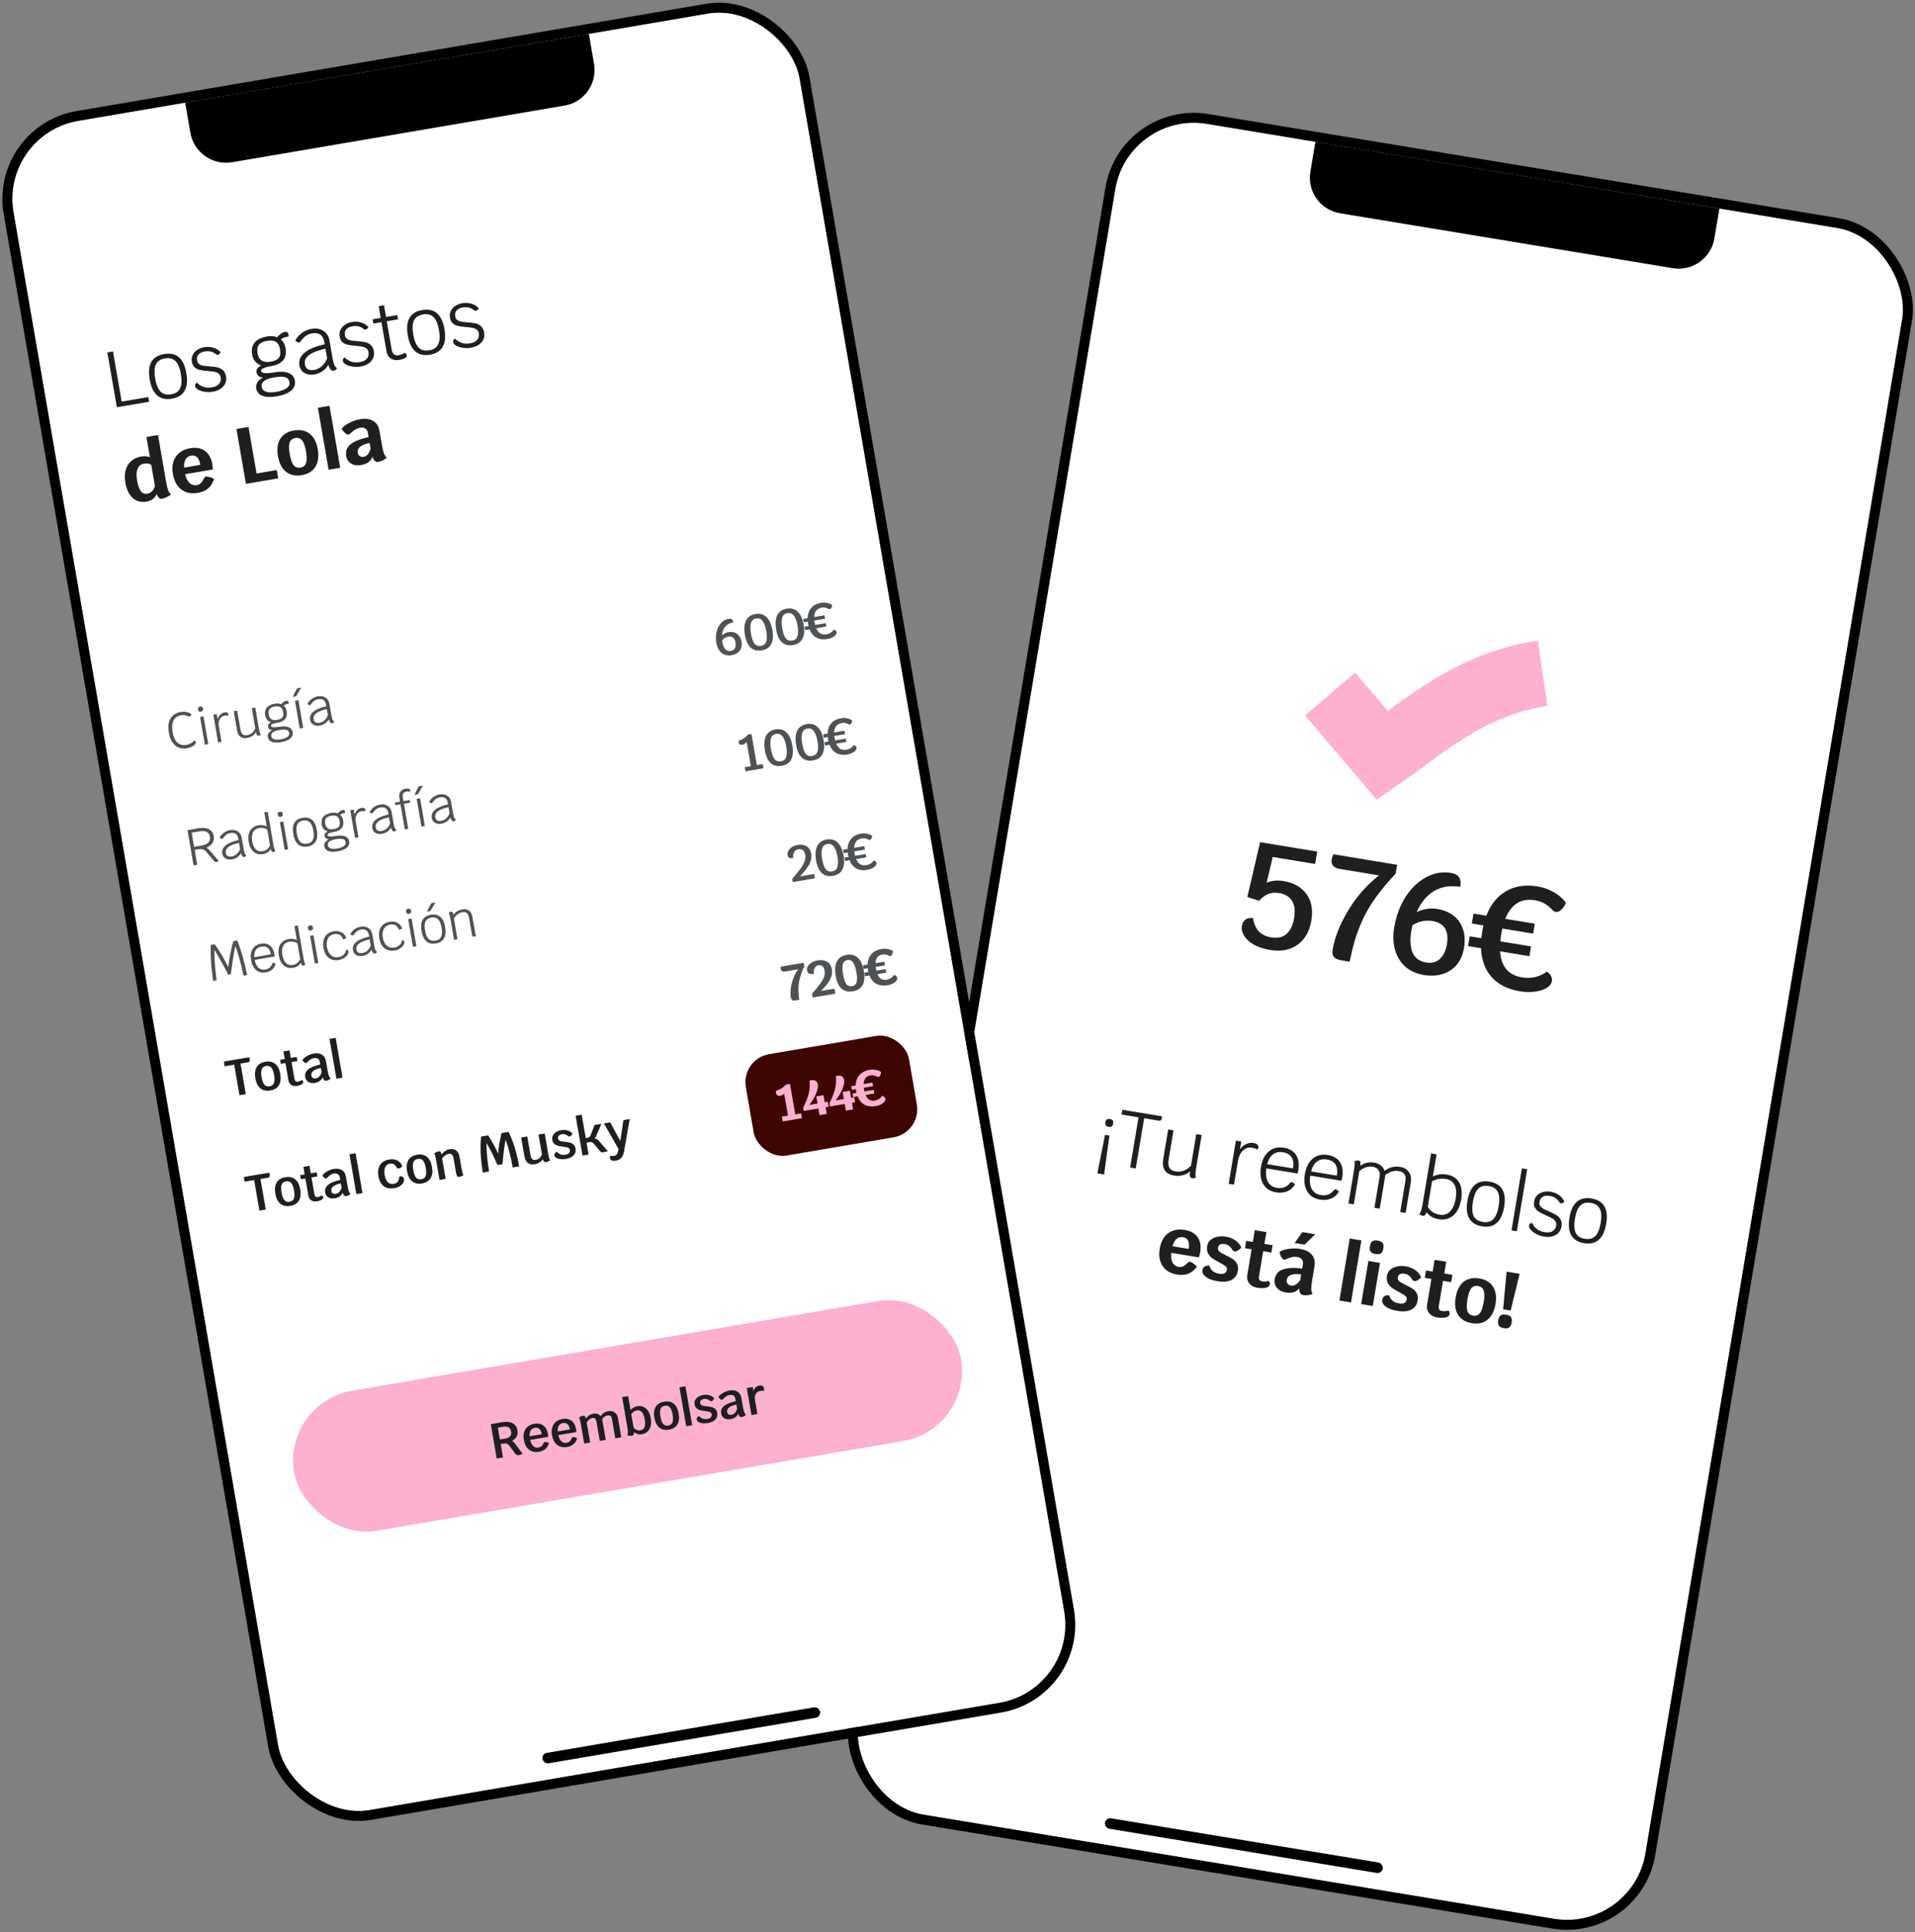
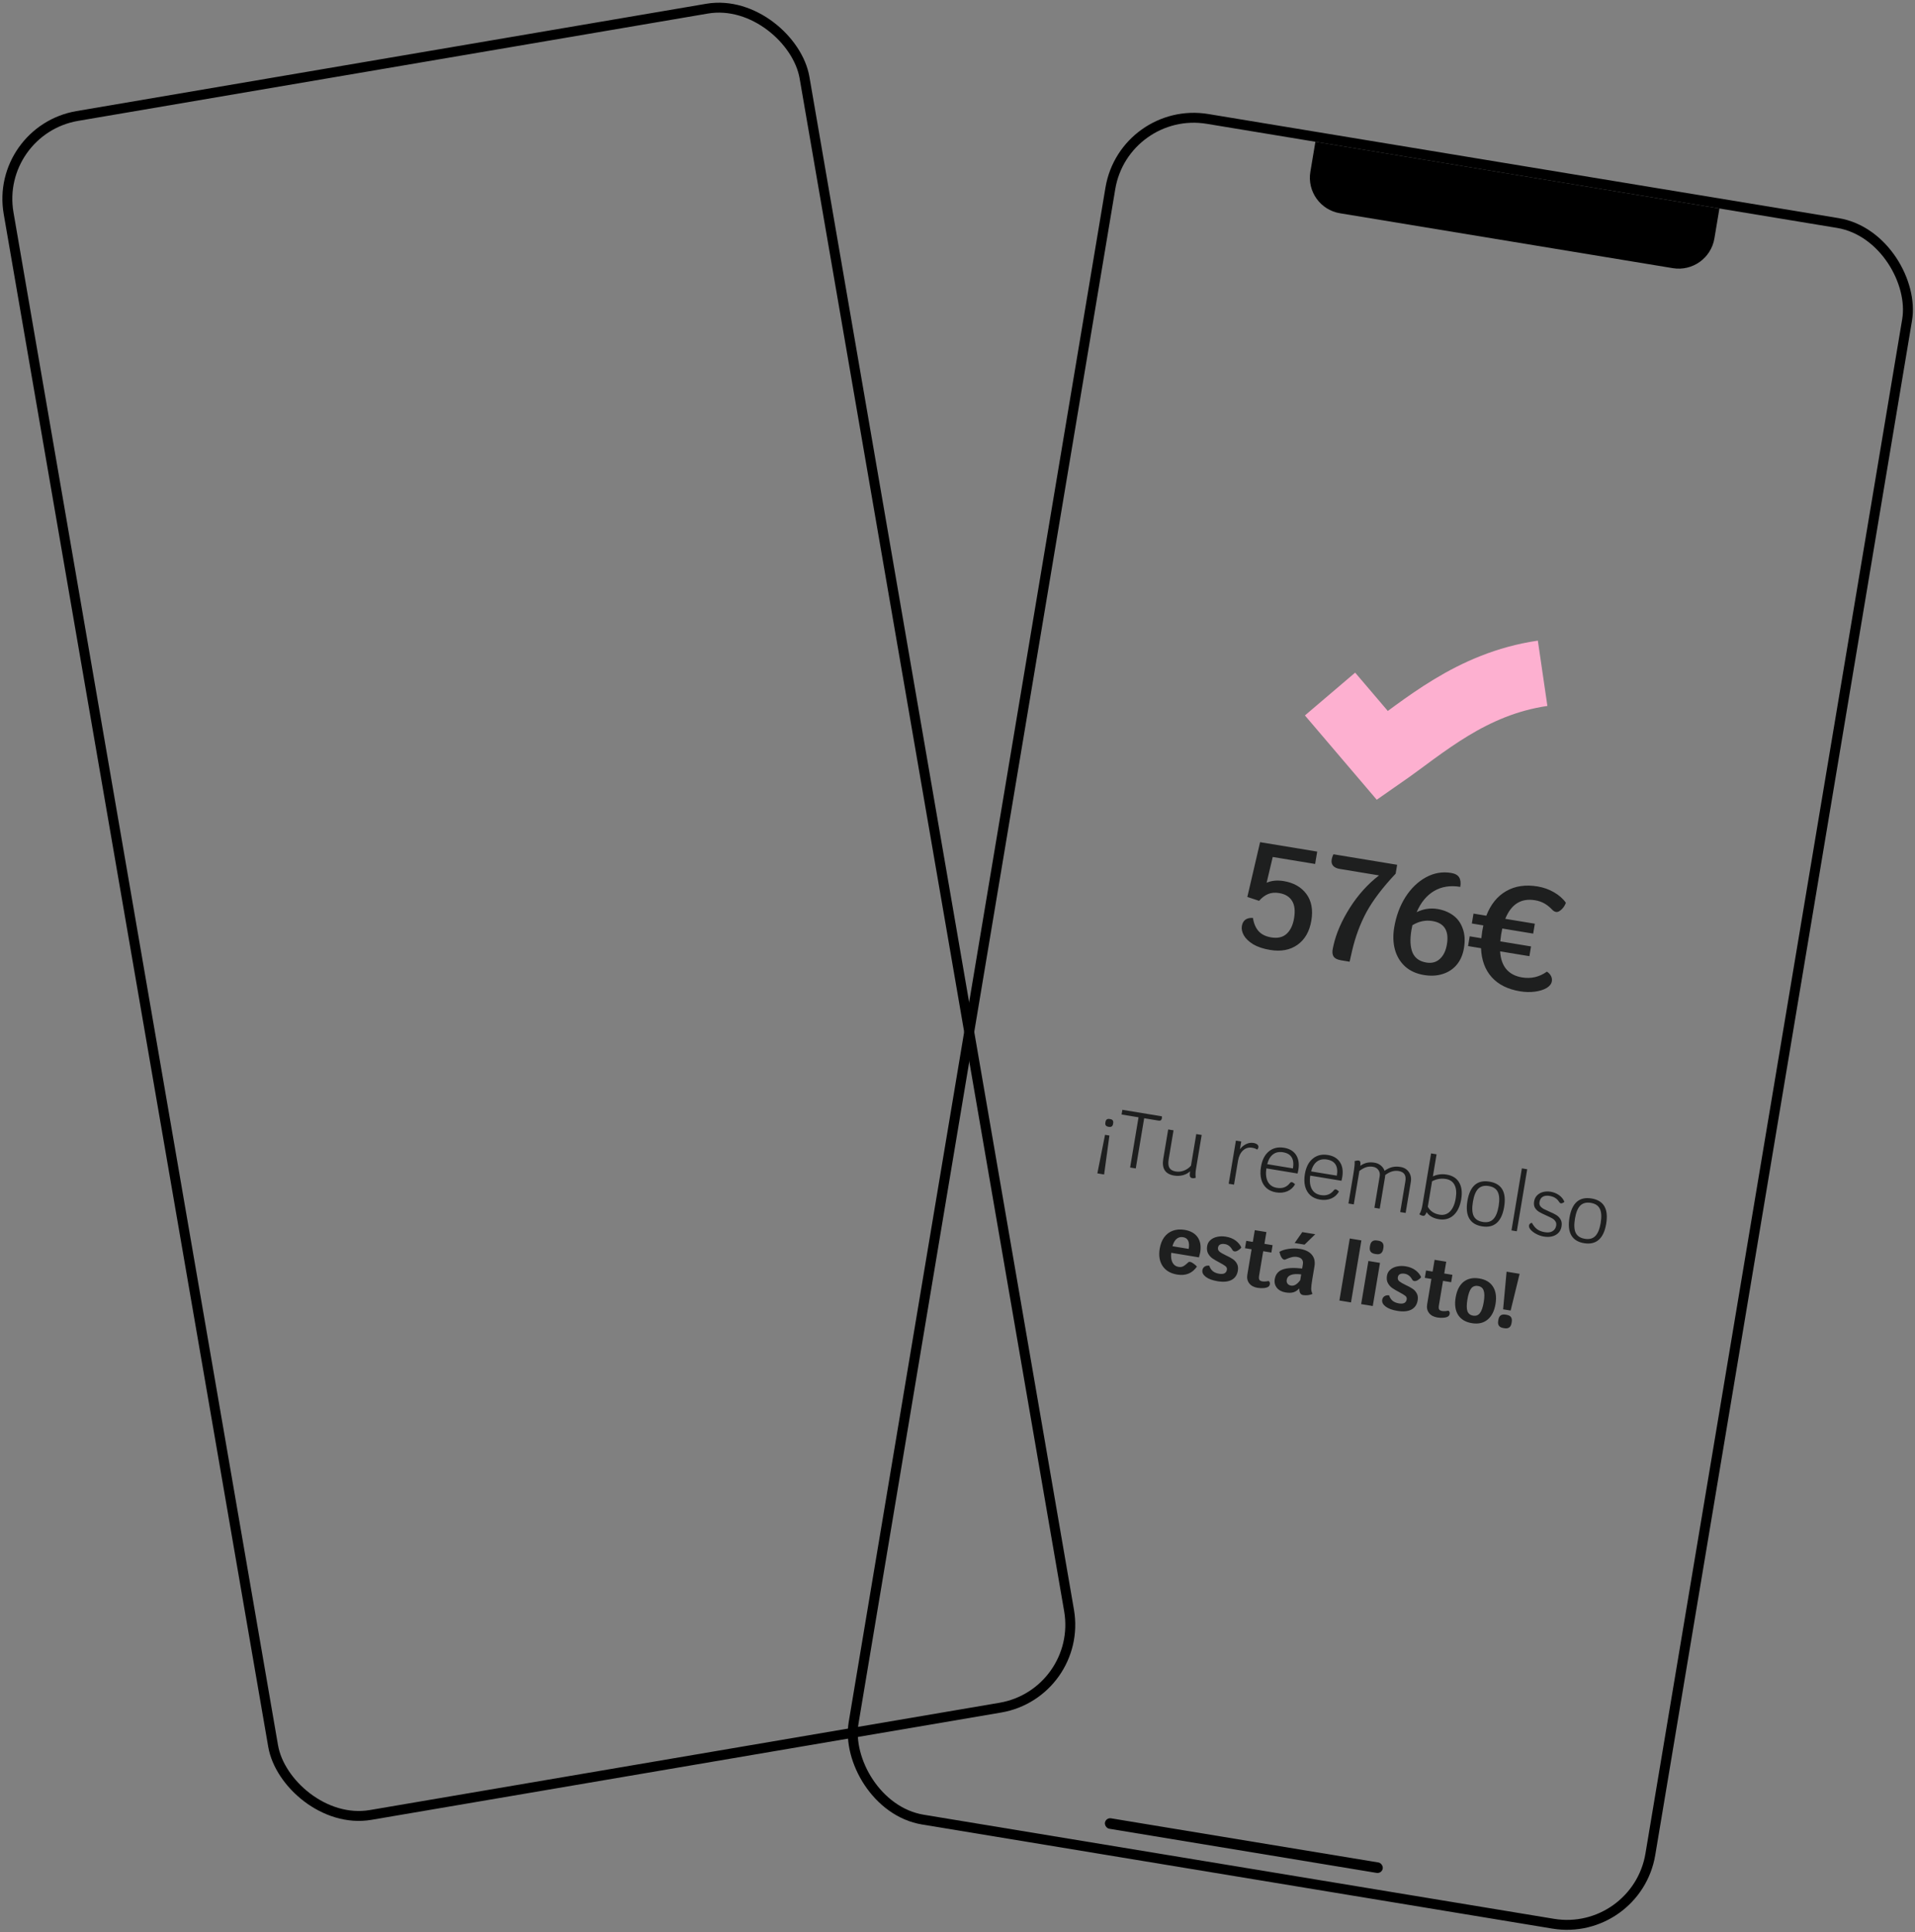
<svg xmlns="http://www.w3.org/2000/svg" viewBox="0 0 335 338" fill="none">
  <rect x="0" y="0" width="335" height="338" fill="#808080" stroke="none" />
  <g clip-path="url(#clip0_2819_12448)">
-     <rect width="139.476" height="299.978" rx="13.883" transform="matrix(0.987 0.163 -0.165 0.986 197.389 19.393)" fill="white" />
    <path d="M232.669 121.402L241.842 132.167C249.017 127.182 257.258 119.613 269.858 117.773" stroke="#FDB0D0" stroke-width="11.546" />
    <path d="M224.559 154.121C226.309 154.409 227.632 155.16 228.53 156.372C229.427 157.585 229.717 159.134 229.402 161.019C229.081 162.939 228.267 164.358 226.961 165.277C225.674 166.182 224.088 166.479 222.202 166.167C220.996 165.969 220.003 165.639 219.225 165.179C218.466 164.705 217.924 164.188 217.599 163.628C217.276 163.051 217.157 162.508 217.243 161.998C217.413 160.979 218.061 160.502 219.185 160.565C219.323 161.513 219.649 162.282 220.161 162.872C220.676 163.446 221.418 163.813 222.386 163.973C223.508 164.157 224.397 163.955 225.054 163.365C225.732 162.761 226.173 161.848 226.377 160.625C226.596 159.317 226.478 158.303 226.022 157.582C225.57 156.844 224.817 156.388 223.763 156.215C223.032 156.094 222.385 156.153 221.822 156.392C221.258 156.631 220.738 157.025 220.262 157.575L218.202 156.894L220.434 147.314L230.425 148.962L230.062 151.127L222.645 149.904L221.576 154.414C222.443 154.034 223.437 153.936 224.559 154.121ZM244.408 151.268L244.148 152.822C241.875 155.24 240.173 157.481 239.042 159.546C237.928 161.614 237.082 163.9 236.506 166.406L236.097 168.223L234.619 167.98C233.956 167.87 233.513 167.649 233.289 167.315C233.069 166.965 233.026 166.487 233.163 165.881L233.278 165.35C233.752 163.246 234.702 161.064 236.128 158.804C237.574 156.529 239.279 154.637 241.242 153.128L234.361 151.993C233.834 151.907 233.446 151.72 233.197 151.435C232.965 151.152 232.884 150.799 232.956 150.374C233.012 150.034 233.117 149.72 233.27 149.431L244.408 151.268ZM251.454 159.001C252.507 159.175 253.423 159.544 254.202 160.109C254.98 160.674 255.54 161.447 255.882 162.428C256.244 163.396 256.314 164.542 256.093 165.866C255.899 167.021 255.475 167.99 254.821 168.772C254.169 169.537 253.346 170.073 252.351 170.381C251.374 170.691 250.291 170.748 249.101 170.551C247.776 170.333 246.68 169.838 245.814 169.067C244.951 168.279 244.355 167.299 244.028 166.128C243.703 164.94 243.658 163.641 243.894 162.231C244.227 160.244 244.88 158.476 245.856 156.926C246.848 155.379 248.045 154.224 249.448 153.461C250.85 152.697 252.316 152.441 253.845 152.694C254.542 152.809 255.013 153.07 255.259 153.477C255.505 153.884 255.57 154.436 255.454 155.132C253.703 154.843 252.17 155.088 250.852 155.865C249.552 156.646 248.543 157.875 247.825 159.555C249.004 158.981 250.213 158.797 251.454 159.001ZM249.519 168.369C250.471 168.526 251.257 168.315 251.877 167.737C252.515 167.161 252.927 166.313 253.115 165.192C253.513 162.814 252.667 161.453 250.577 161.108C249.371 160.909 248.204 161.153 247.076 161.84C247.028 162.024 246.97 162.32 246.901 162.727C246.634 164.324 246.697 165.617 247.09 166.607C247.503 167.583 248.313 168.17 249.519 168.369ZM270.602 169.961C270.919 170.153 271.157 170.402 271.315 170.707C271.473 171.012 271.526 171.326 271.472 171.649C271.395 172.108 271.084 172.502 270.54 172.831C269.999 173.143 269.318 173.353 268.497 173.462C267.675 173.571 266.814 173.551 265.914 173.403C263.773 173.05 262.121 172.227 260.958 170.936C259.794 169.645 259.17 167.953 259.083 165.862L256.815 165.488L257.1 163.781L259.139 164.117C259.191 163.602 259.24 163.2 259.289 162.912C259.368 162.436 259.435 162.089 259.489 161.871L257.476 161.539L257.766 159.807L260.008 160.177C260.777 158.192 261.933 156.759 263.478 155.879C265.024 154.982 266.86 154.709 268.984 155.059C270.02 155.23 270.976 155.571 271.851 156.082C272.743 156.596 273.435 157.207 273.927 157.917C273.762 158.378 273.504 158.772 273.153 159.098C272.802 159.424 272.49 159.565 272.218 159.52C271.98 159.481 271.772 159.368 271.594 159.181C271.118 158.684 270.641 158.3 270.163 158.029C269.684 157.758 269.139 157.572 268.528 157.471C266.098 157.071 264.363 158.155 263.322 160.723L268.495 161.576L268.206 163.309L262.802 162.418C262.748 162.636 262.682 162.982 262.602 163.458C262.554 163.747 262.504 164.149 262.453 164.664L267.83 165.551L267.545 167.258L262.422 166.413C262.5 167.717 262.859 168.754 263.499 169.523C264.156 170.294 265.078 170.778 266.268 170.974C267.848 171.235 269.293 170.897 270.602 169.961Z" fill="#1E1F1F" />
    <path d="M194.219 195.753C194.631 195.821 194.802 196.061 194.733 196.472L194.713 196.596C194.644 197.007 194.404 197.179 193.992 197.111L193.882 197.093C193.47 197.025 193.299 196.785 193.368 196.374L193.388 196.25C193.457 195.839 193.698 195.667 194.109 195.735L194.219 195.753ZM193.147 205.444L191.967 205.249L193.307 198.507L194.076 198.633L193.147 205.444ZM203.257 195.27C203.266 195.441 203.266 195.553 203.257 195.608C203.231 195.764 203.169 195.88 203.072 195.958C202.976 196.027 202.845 196.048 202.68 196.021L200.155 195.604L198.686 204.384L197.698 204.221L199.167 195.441L196.203 194.952L196.341 194.129L203.257 195.27ZM209.213 204.527C209.124 205.058 209.112 205.554 209.176 206.015C208.965 206.093 208.759 206.116 208.558 206.083C208.366 206.051 208.237 205.95 208.172 205.779C208.117 205.601 208.12 205.301 208.181 204.879C207.865 205.193 207.456 205.422 206.952 205.564C206.451 205.697 205.93 205.72 205.39 205.631C203.844 205.376 203.212 204.402 203.495 202.71L204.356 197.566L205.29 197.72L204.445 202.768C204.333 203.436 204.375 203.941 204.572 204.283C204.77 204.617 205.139 204.828 205.679 204.917C206.164 204.997 206.637 204.948 207.099 204.771C207.571 204.595 207.986 204.306 208.344 203.905L209.269 198.376L210.216 198.532L209.213 204.527ZM219.251 199.924C219.571 199.977 219.805 200.071 219.951 200.208C220.108 200.338 220.169 200.507 220.134 200.718C220.109 200.864 220.037 200.988 219.916 201.091C219.716 200.936 219.425 200.826 219.04 200.763C218.427 200.662 217.893 200.823 217.436 201.246C216.989 201.67 216.7 202.275 216.568 203.062L215.873 207.218L214.939 207.065L216.202 199.52L217.135 199.673L216.908 201.032C217.189 200.646 217.544 200.347 217.975 200.136C218.405 199.925 218.83 199.854 219.251 199.924ZM227.125 204.648C227.09 204.858 227.045 205.067 226.992 205.274L221.53 204.374C221.389 205.328 221.475 206.103 221.789 206.7C222.112 207.298 222.635 207.657 223.358 207.776C223.852 207.858 224.284 207.83 224.655 207.694C225.035 207.559 225.374 207.301 225.673 206.918C225.757 206.809 225.863 206.766 225.991 206.787C226.138 206.811 226.325 206.931 226.552 207.147C226.251 207.708 225.801 208.118 225.204 208.377C224.607 208.626 223.947 208.691 223.225 208.572C222.557 208.462 221.997 208.21 221.546 207.816C221.106 207.414 220.802 206.899 220.634 206.27C220.469 205.632 220.453 204.91 220.588 204.105C220.791 202.889 221.252 201.988 221.971 201.401C222.691 200.806 223.577 200.595 224.629 200.768C225.59 200.927 226.291 201.348 226.731 202.031C227.171 202.715 227.303 203.587 227.125 204.648ZM226.183 204.38C226.458 202.733 225.882 201.793 224.455 201.557C223.76 201.443 223.176 201.562 222.703 201.917C222.23 202.271 221.889 202.845 221.681 203.637L226.183 204.38ZM234.804 205.914C234.769 206.125 234.725 206.334 234.671 206.541L229.209 205.64C229.068 206.594 229.155 207.37 229.469 207.967C229.792 208.565 230.314 208.924 231.037 209.043C231.531 209.124 231.964 209.097 232.334 208.961C232.714 208.826 233.054 208.567 233.353 208.184C233.437 208.076 233.543 208.032 233.671 208.053C233.817 208.078 234.004 208.198 234.231 208.414C233.93 208.975 233.481 209.385 232.883 209.643C232.286 209.893 231.627 209.958 230.904 209.839C230.236 209.728 229.677 209.476 229.225 209.082C228.785 208.681 228.481 208.165 228.314 207.536C228.148 206.898 228.132 206.177 228.267 205.372C228.471 204.156 228.932 203.254 229.65 202.668C230.37 202.072 231.257 201.861 232.309 202.035C233.269 202.193 233.97 202.614 234.41 203.298C234.851 203.981 234.982 204.853 234.804 205.914ZM233.862 205.646C234.138 204 233.562 203.059 232.134 202.824C231.439 202.709 230.855 202.829 230.382 203.183C229.909 203.538 229.569 204.111 229.361 204.904L233.862 205.646ZM244.984 204.125C245.633 204.232 246.124 204.53 246.456 205.017C246.797 205.505 246.912 206.083 246.801 206.751L245.894 212.17L244.947 212.014L245.847 206.636C245.935 206.106 245.882 205.693 245.687 205.397C245.492 205.102 245.152 204.914 244.667 204.834C243.89 204.706 243.107 204.944 242.32 205.547C242.314 205.696 242.305 205.807 242.292 205.881L241.365 211.423L240.432 211.269L241.355 205.754C241.427 205.324 241.351 204.959 241.129 204.66C240.917 204.352 240.596 204.163 240.166 204.092C239.773 204.027 239.383 204.052 238.997 204.167C238.62 204.284 238.221 204.504 237.8 204.83L236.822 210.674L235.889 210.52L236.723 205.54C236.949 204.186 237.029 203.373 236.962 203.098C237.278 203.009 237.522 202.979 237.696 203.008C237.962 203.052 238.05 203.339 237.961 203.869L237.952 203.924C238.355 203.652 238.751 203.473 239.142 203.387C239.541 203.303 239.979 203.3 240.455 203.378C240.885 203.449 241.252 203.613 241.557 203.87C241.863 204.118 242.08 204.426 242.206 204.795C242.664 204.476 243.108 204.262 243.54 204.155C243.981 204.049 244.462 204.039 244.984 204.125ZM253.068 205.459C254.084 205.626 254.811 206.084 255.25 206.833C255.698 207.584 255.821 208.563 255.619 209.77C255.407 211.032 254.954 211.972 254.258 212.591C253.562 213.209 252.707 213.434 251.691 213.267C250.721 213.107 250.01 212.694 249.558 212.027C249.394 212.498 249.193 212.714 248.956 212.675C248.681 212.629 248.462 212.537 248.297 212.397C248.535 212.041 248.714 211.507 248.833 210.794L250.346 201.753L251.307 201.912L250.659 205.78C251.405 205.424 252.208 205.317 253.068 205.459ZM251.824 212.471C252.556 212.592 253.165 212.406 253.652 211.913C254.15 211.412 254.485 210.645 254.658 209.612C254.82 208.642 254.753 207.865 254.456 207.28C254.159 206.696 253.653 206.345 252.94 206.227C252.098 206.088 251.29 206.223 250.517 206.631L249.771 211.089C250.197 211.855 250.882 212.316 251.824 212.471ZM259.258 214.515C258.196 214.34 257.451 213.878 257.021 213.131C256.592 212.383 256.486 211.36 256.703 210.062C257.138 207.464 258.425 206.342 260.566 206.695C262.707 207.048 263.56 208.524 263.126 211.121C262.908 212.42 262.475 213.354 261.825 213.923C261.175 214.493 260.319 214.69 259.258 214.515ZM259.386 213.746C260.164 213.875 260.773 213.717 261.214 213.273C261.666 212.821 261.983 212.051 262.165 210.962C262.346 209.883 262.295 209.062 262.013 208.499C261.741 207.937 261.215 207.592 260.438 207.464C259.66 207.335 259.046 207.492 258.596 207.935C258.155 208.379 257.844 209.141 257.664 210.22C257.481 211.308 257.526 212.138 257.797 212.709C258.079 213.272 258.609 213.618 259.386 213.746ZM266.227 204.373L267.16 204.526L265.344 215.378L264.411 215.224L266.227 204.373ZM270.05 216.295C269.639 216.227 269.225 216.088 268.808 215.878C268.392 215.669 268.057 215.426 267.802 215.149C267.548 214.872 267.442 214.605 267.485 214.349C267.505 214.23 267.559 214.131 267.648 214.052C267.747 213.965 267.859 213.913 267.984 213.896C268.241 214.38 268.545 214.754 268.896 215.019C269.248 215.274 269.694 215.447 270.234 215.536C270.81 215.631 271.267 215.57 271.604 215.353C271.95 215.137 272.16 214.81 272.234 214.371C272.283 214.078 272.231 213.826 272.079 213.613C271.935 213.401 271.739 213.228 271.489 213.092C271.248 212.959 270.909 212.795 270.471 212.6C269.964 212.376 269.556 212.172 269.248 211.99C268.949 211.809 268.707 211.571 268.521 211.278C268.346 210.976 268.295 210.606 268.368 210.167C268.446 209.701 268.636 209.328 268.936 209.048C269.237 208.769 269.592 208.583 270.002 208.491C270.413 208.399 270.819 208.386 271.222 208.453C271.798 208.548 272.301 208.748 272.729 209.054C273.166 209.361 273.481 209.756 273.673 210.238C273.415 210.431 273.208 210.514 273.053 210.489C272.934 210.469 272.83 210.386 272.742 210.24C272.565 209.948 272.34 209.718 272.067 209.551C271.805 209.376 271.468 209.255 271.057 209.187C270.59 209.11 270.201 209.158 269.89 209.333C269.579 209.507 269.385 209.823 269.308 210.28C269.264 210.545 269.31 210.774 269.447 210.965C269.585 211.157 269.769 211.319 270.001 211.451C270.234 211.574 270.556 211.726 270.968 211.907C271.496 212.125 271.917 212.331 272.233 212.524C272.557 212.719 272.814 212.982 273.003 213.314C273.193 213.637 273.248 214.04 273.167 214.525C273.054 215.202 272.712 215.7 272.141 216.019C271.58 216.34 270.883 216.432 270.05 216.295ZM277.109 217.459C276.048 217.284 275.302 216.823 274.873 216.075C274.443 215.328 274.337 214.304 274.554 213.006C274.989 210.408 276.277 209.286 278.418 209.639C280.559 209.993 281.412 211.468 280.977 214.065C280.76 215.364 280.326 216.298 279.676 216.867C279.026 217.437 278.17 217.634 277.109 217.459ZM277.238 216.691C278.015 216.819 278.625 216.661 279.066 216.217C279.517 215.765 279.834 214.995 280.016 213.907C280.197 212.827 280.146 212.006 279.865 211.443C279.592 210.881 279.067 210.536 278.289 210.408C277.512 210.279 276.898 210.437 276.447 210.879C276.006 211.323 275.696 212.085 275.515 213.164C275.333 214.253 275.377 215.082 275.649 215.653C275.93 216.217 276.46 216.562 277.238 216.691ZM209.955 219.088C209.933 219.216 209.862 219.5 209.741 219.941L204.883 219.14C204.813 219.842 204.887 220.409 205.106 220.84C205.335 221.272 205.682 221.527 206.149 221.604C206.359 221.639 206.538 221.64 206.684 221.608C206.84 221.577 207.002 221.505 207.172 221.392C207.352 221.271 207.592 221.071 207.893 220.792C207.951 220.726 208.053 220.706 208.199 220.73C208.355 220.755 208.533 220.841 208.734 220.987C208.946 221.125 209.164 221.312 209.388 221.546C208.579 222.728 207.424 223.196 205.924 222.948C204.771 222.758 203.924 222.261 203.381 221.458C202.84 220.645 202.672 219.63 202.875 218.414C203.008 217.618 203.27 216.952 203.661 216.415C204.061 215.879 204.561 215.501 205.162 215.281C205.774 215.053 206.46 215.001 207.219 215.127C208.271 215.3 209.036 215.732 209.513 216.421C209.989 217.111 210.137 218 209.955 219.088ZM207.944 218.46C208.149 217.235 207.822 216.551 206.962 216.409C206.523 216.337 206.145 216.434 205.827 216.701C205.51 216.969 205.269 217.399 205.104 217.992L207.944 218.46ZM212.993 224.114C212.096 223.966 211.41 223.712 210.934 223.352C210.468 222.993 210.271 222.599 210.343 222.169C210.386 221.913 210.508 221.712 210.711 221.567C210.925 221.414 211.203 221.357 211.544 221.394C211.675 221.792 211.876 222.107 212.147 222.339C212.428 222.574 212.801 222.729 213.268 222.806C214.073 222.939 214.526 222.704 214.627 222.1C214.669 221.853 214.586 221.647 214.378 221.481C214.171 221.315 213.821 221.102 213.329 220.843C212.827 220.581 212.416 220.34 212.096 220.118C211.785 219.897 211.532 219.611 211.337 219.26C211.144 218.899 211.089 218.467 211.173 217.964C211.245 217.534 211.441 217.181 211.76 216.905C212.089 216.621 212.487 216.432 212.954 216.34C213.431 216.24 213.931 216.234 214.452 216.32C215.12 216.43 215.684 216.654 216.145 216.993C216.605 217.332 216.941 217.74 217.153 218.217C216.996 218.426 216.797 218.6 216.558 218.739C216.329 218.87 216.132 218.923 215.967 218.895C215.876 218.88 215.8 218.854 215.741 218.816C215.683 218.769 215.628 218.703 215.576 218.619C215.25 218.039 214.822 217.706 214.291 217.618C213.944 217.561 213.662 217.585 213.447 217.69C213.243 217.788 213.119 217.97 213.074 218.235C213.027 218.519 213.114 218.754 213.337 218.941C213.568 219.129 213.941 219.346 214.455 219.59C214.944 219.812 215.341 220.028 215.644 220.238C215.958 220.44 216.204 220.711 216.382 221.05C216.571 221.382 216.625 221.79 216.544 222.275C216.417 223.034 216.045 223.574 215.427 223.895C214.82 224.209 214.008 224.282 212.993 224.114ZM221.91 224.076C222.006 224.12 222.074 224.193 222.114 224.293C222.153 224.394 222.162 224.508 222.141 224.636C222.109 224.828 222.023 224.974 221.884 225.073C221.714 225.195 221.451 225.274 221.097 225.31C220.753 225.347 220.379 225.332 219.977 225.266C219.345 225.162 218.867 224.904 218.54 224.493C218.216 224.073 218.103 223.571 218.201 222.985L218.947 218.527L217.794 218.337L218.01 217.047L219.162 217.237L219.507 215.18L221.538 215.515L221.194 217.572L222.621 217.808L222.405 219.097L220.978 218.862L220.261 223.142C220.208 223.462 220.22 223.699 220.298 223.853C220.386 223.999 220.563 224.094 220.828 224.138C221.121 224.186 221.482 224.166 221.91 224.076ZM229.564 223.788C229.438 224.538 229.375 225.082 229.375 225.42C229.384 225.76 229.46 226.064 229.603 226.332C229.388 226.437 229.122 226.511 228.805 226.553C228.489 226.585 228.208 226.581 227.961 226.54C227.732 226.503 227.563 226.39 227.453 226.203C227.343 226.016 227.286 225.738 227.282 225.371C226.971 225.715 226.632 225.941 226.266 226.049C225.9 226.158 225.447 226.168 224.907 226.079C224.239 225.969 223.729 225.702 223.377 225.277C223.027 224.843 222.9 224.334 222.998 223.748C223.136 222.925 223.582 222.369 224.335 222.08C225.1 221.783 226.253 221.719 227.794 221.889L227.914 221.176C227.976 220.801 227.922 220.505 227.752 220.289C227.59 220.075 227.308 219.934 226.906 219.868C226.613 219.819 226.31 219.831 225.997 219.901C225.695 219.964 225.31 220.103 224.842 220.317C224.79 220.346 224.723 220.354 224.641 220.34C224.476 220.313 224.316 220.174 224.161 219.922C224.014 219.673 223.898 219.358 223.811 218.977C224.22 218.725 224.761 218.551 225.436 218.455C226.12 218.352 226.778 218.352 227.41 218.457C228.361 218.613 229.056 218.958 229.493 219.491C229.932 220.014 230.082 220.688 229.945 221.511L229.564 223.788ZM225.841 224.88C226.116 224.925 226.383 224.871 226.644 224.716C226.914 224.563 227.183 224.302 227.452 223.933L227.622 222.918C226.858 222.82 226.26 222.853 225.829 223.017C225.408 223.173 225.163 223.457 225.094 223.868C225.049 224.134 225.096 224.358 225.235 224.54C225.374 224.723 225.576 224.836 225.841 224.88ZM227.816 215.521L230.081 215.894L228.211 217.715L226.482 217.429L227.816 215.521ZM236.122 216.637L238.153 216.972L236.337 227.823L234.306 227.488L236.122 216.637ZM239.378 220.571L241.409 220.906L240.146 228.451L238.115 228.116L239.378 220.571ZM240.529 219.337C239.816 219.22 239.518 218.804 239.638 218.091L239.672 217.885C239.792 217.172 240.208 216.874 240.922 216.992L241.114 217.023C241.828 217.141 242.125 217.557 242.005 218.27L241.971 218.476C241.851 219.189 241.435 219.487 240.721 219.369L240.529 219.337ZM244.447 229.302C243.551 229.154 242.865 228.9 242.389 228.539C241.923 228.181 241.725 227.786 241.797 227.356C241.84 227.1 241.963 226.9 242.166 226.755C242.38 226.602 242.657 226.544 242.999 226.582C243.13 226.979 243.331 227.294 243.602 227.527C243.883 227.761 244.256 227.917 244.723 227.994C245.528 228.127 245.981 227.891 246.082 227.288C246.123 227.041 246.04 226.834 245.833 226.669C245.626 226.503 245.276 226.29 244.783 226.03C244.282 225.769 243.871 225.527 243.551 225.305C243.24 225.085 242.987 224.799 242.792 224.447C242.598 224.086 242.544 223.654 242.628 223.151C242.7 222.722 242.895 222.369 243.214 222.092C243.544 221.808 243.942 221.62 244.409 221.528C244.886 221.428 245.385 221.421 245.907 221.507C246.575 221.617 247.139 221.842 247.599 222.181C248.06 222.52 248.396 222.928 248.607 223.405C248.45 223.614 248.252 223.788 248.012 223.927C247.783 224.058 247.587 224.11 247.422 224.083C247.331 224.068 247.255 224.041 247.196 224.003C247.138 223.956 247.083 223.891 247.031 223.807C246.705 223.227 246.277 222.893 245.746 222.806C245.398 222.748 245.117 222.773 244.902 222.878C244.698 222.976 244.573 223.157 244.529 223.423C244.481 223.706 244.569 223.941 244.791 224.129C245.023 224.317 245.396 224.534 245.91 224.778C246.399 225 246.795 225.216 247.099 225.425C247.413 225.628 247.659 225.898 247.837 226.238C248.026 226.57 248.08 226.978 247.999 227.463C247.872 228.222 247.499 228.762 246.881 229.083C246.274 229.396 245.463 229.469 244.447 229.302ZM253.365 229.264C253.461 229.308 253.529 229.38 253.568 229.481C253.608 229.581 253.617 229.696 253.595 229.824C253.563 230.016 253.478 230.161 253.339 230.261C253.168 230.383 252.906 230.462 252.552 230.497C252.207 230.535 251.834 230.52 251.431 230.454C250.8 230.349 250.321 230.092 249.995 229.681C249.67 229.261 249.557 228.758 249.655 228.173L250.401 223.715L249.248 223.524L249.464 222.235L250.617 222.425L250.961 220.367L252.993 220.702L252.648 222.76L254.075 222.995L253.86 224.285L252.432 224.05L251.716 228.33C251.662 228.65 251.675 228.887 251.752 229.04C251.841 229.187 252.017 229.282 252.283 229.325C252.576 229.374 252.936 229.353 253.365 229.264ZM257.473 231.45C256.366 231.267 255.564 230.783 255.065 229.996C254.576 229.21 254.436 228.196 254.644 226.952C254.852 225.708 255.315 224.797 256.032 224.22C256.758 223.645 257.675 223.448 258.782 223.631C259.889 223.813 260.688 224.293 261.178 225.069C261.678 225.847 261.824 226.858 261.616 228.102C261.408 229.345 260.94 230.26 260.212 230.844C259.493 231.431 258.58 231.633 257.473 231.45ZM257.694 230.133C258.197 230.216 258.593 230.07 258.881 229.695C259.179 229.321 259.404 228.677 259.557 227.762C259.709 226.857 259.704 226.184 259.542 225.744C259.392 225.296 259.065 225.031 258.562 224.948C258.058 224.865 257.659 225.005 257.363 225.37C257.076 225.736 256.856 226.377 256.703 227.291C256.55 228.206 256.548 228.887 256.699 229.335C256.859 229.784 257.19 230.05 257.694 230.133ZM263.555 222.444L265.833 222.82L264.264 229.243L262.947 229.026L263.555 222.444ZM262.977 232.301C262.263 232.184 261.966 231.768 262.085 231.055L262.12 230.849C262.239 230.136 262.656 229.838 263.369 229.956L263.562 229.987C264.275 230.105 264.572 230.52 264.453 231.234L264.419 231.44C264.299 232.153 263.883 232.451 263.169 232.333L262.977 232.301Z" fill="#1E1F1F" />
    <path d="M230.115 24.758L300.794 36.415L299.908 41.707C299.332 45.146 296.077 47.474 292.637 46.907L234.416 37.305C230.976 36.737 228.654 33.49 229.229 30.051L230.115 24.758Z" fill="black" />
    <rect width="49.239" height="1.851" rx="0.926" transform="matrix(0.987 0.163 -0.165 0.986 193.445 317.911)" fill="black" />
  </g>
  <rect x="-0.713" y="-0.997" width="141.212" height="301.713" rx="14.751" transform="matrix(0.987 0.163 -0.165 0.986 197.215 19.496)" stroke="black" stroke-width="1.735" />
  <g clip-path="url(#clip1_2819_12448)">
    <rect width="139.475" height="299.981" rx="13.883" transform="matrix(0.986 -0.168 0.17 0.985 0 23.47)" fill="white" />
    <path d="M25.945 69.454L26.088 70.276L20.439 71.239L18.779 61.645L19.767 61.477L21.284 70.249L25.945 69.454ZM30.07 69.739C29.009 69.92 28.153 69.727 27.5 69.161C26.847 68.595 26.408 67.663 26.183 66.366C25.735 63.771 26.58 62.291 28.719 61.927C30.858 61.562 32.152 62.677 32.6 65.272C32.825 66.57 32.724 67.593 32.299 68.343C31.873 69.093 31.13 69.558 30.07 69.739ZM29.937 68.971C30.714 68.839 31.237 68.491 31.507 67.928C31.784 67.354 31.829 66.523 31.641 65.436C31.454 64.358 31.135 63.599 30.682 63.158C30.239 62.717 29.628 62.562 28.851 62.694C28.075 62.827 27.547 63.175 27.268 63.74C26.998 64.303 26.957 65.124 27.143 66.202C27.331 67.29 27.648 68.059 28.093 68.51C28.545 68.95 29.16 69.104 29.937 68.971ZM37.184 68.526C36.773 68.597 36.336 68.6 35.873 68.538C35.411 68.476 35.014 68.356 34.682 68.177C34.35 67.998 34.161 67.781 34.117 67.525C34.097 67.406 34.115 67.295 34.172 67.191C34.237 67.077 34.326 66.991 34.438 66.934C34.842 67.308 35.253 67.562 35.672 67.698C36.089 67.824 36.567 67.841 37.106 67.749C37.682 67.651 38.093 67.445 38.34 67.13C38.596 66.814 38.686 66.436 38.61 65.998C38.559 65.705 38.427 65.483 38.212 65.332C38.007 65.178 37.764 65.079 37.483 65.033C37.211 64.985 36.837 64.941 36.359 64.9C35.805 64.853 35.353 64.794 35.002 64.722C34.66 64.648 34.352 64.503 34.079 64.287C33.814 64.059 33.644 63.726 33.568 63.287C33.487 62.821 33.542 62.407 33.734 62.045C33.925 61.684 34.2 61.392 34.557 61.172C34.914 60.951 35.294 60.806 35.696 60.738C36.272 60.639 36.812 60.665 37.318 60.814C37.833 60.961 38.261 61.232 38.602 61.625C38.422 61.891 38.254 62.037 38.099 62.063C37.98 62.084 37.855 62.039 37.723 61.93C37.459 61.712 37.171 61.568 36.858 61.499C36.552 61.419 36.194 61.415 35.783 61.485C35.316 61.564 34.965 61.737 34.729 62.003C34.493 62.269 34.414 62.63 34.493 63.087C34.539 63.352 34.658 63.553 34.851 63.689C35.044 63.826 35.272 63.919 35.535 63.968C35.796 64.008 36.15 64.046 36.599 64.083C37.17 64.117 37.636 64.174 37.998 64.254C38.369 64.332 38.698 64.496 38.987 64.748C39.273 64.991 39.459 65.354 39.542 65.839C39.659 66.515 39.501 67.097 39.068 67.585C38.644 68.071 38.016 68.385 37.184 68.526ZM49.885 58.051C50.05 58.023 50.177 58.048 50.266 58.127C50.362 58.196 50.427 58.326 50.46 58.517C50.469 58.572 50.479 58.684 50.489 58.851C49.813 58.966 49.358 59.138 49.125 59.366C49.566 59.742 49.843 60.255 49.955 60.903C50.259 62.658 49.4 63.707 47.38 64.051C46.758 64.157 46.309 64.281 46.033 64.422C45.764 64.553 45.645 64.709 45.676 64.892C45.748 65.303 46.519 65.383 47.991 65.132C49.023 64.956 49.853 64.994 50.48 65.244C51.107 65.495 51.476 65.94 51.586 66.58C51.705 67.265 51.489 67.843 50.94 68.312C50.402 68.79 49.566 69.125 48.432 69.318C47.363 69.501 46.521 69.475 45.906 69.241C45.292 69.007 44.929 68.57 44.819 67.931C44.755 67.565 44.823 67.22 45.02 66.894C45.227 66.568 45.543 66.297 45.967 66.084L45.96 66.043C45.673 66.017 45.431 65.921 45.233 65.758C45.034 65.585 44.911 65.361 44.863 65.087C44.824 64.859 44.88 64.642 45.033 64.437C45.184 64.223 45.41 64.058 45.709 63.941C45.279 63.789 44.922 63.553 44.642 63.234C44.368 62.904 44.193 62.516 44.115 62.068C43.805 60.277 44.684 59.206 46.749 58.854C47.398 58.743 47.976 58.79 48.482 58.996C48.674 58.747 48.892 58.54 49.137 58.376C49.389 58.202 49.639 58.093 49.885 58.051ZM47.33 63.27C48.033 63.15 48.513 62.927 48.767 62.602C49.029 62.265 49.103 61.773 48.991 61.124C48.88 60.484 48.645 60.045 48.283 59.806C47.922 59.566 47.394 59.506 46.699 59.624C46.023 59.739 45.551 59.975 45.283 60.331C45.023 60.676 44.947 61.164 45.056 61.795C45.265 63.001 46.023 63.493 47.33 63.27ZM47.918 66.02C47.141 66.152 46.57 66.358 46.204 66.636C45.847 66.913 45.704 67.253 45.773 67.655C45.846 68.075 46.098 68.362 46.529 68.514C46.96 68.666 47.55 68.679 48.3 68.551C49.14 68.407 49.757 68.189 50.148 67.897C50.542 67.614 50.701 67.257 50.627 66.828C50.551 66.389 50.3 66.108 49.874 65.983C49.457 65.856 48.805 65.868 47.918 66.02ZM58.213 62.868C58.286 63.288 58.376 63.616 58.482 63.852C58.596 64.077 58.757 64.271 58.964 64.433C58.888 64.54 58.791 64.632 58.673 64.709C58.563 64.784 58.454 64.831 58.344 64.849C58.161 64.88 57.988 64.802 57.824 64.614C57.668 64.424 57.541 64.149 57.441 63.79C57.224 64.222 56.898 64.593 56.462 64.902C56.024 65.202 55.545 65.397 55.024 65.486C54.33 65.604 53.741 65.521 53.259 65.236C52.775 64.942 52.483 64.503 52.382 63.919C52.233 63.06 52.533 62.317 53.281 61.691C54.038 61.063 55.21 60.577 56.797 60.231L56.721 59.792C56.617 59.189 56.384 58.768 56.023 58.529C55.669 58.279 55.181 58.207 54.56 58.312C54.158 58.381 53.798 58.532 53.481 58.765C53.171 58.987 52.853 59.328 52.528 59.788C52.483 59.852 52.419 59.891 52.337 59.905C52.245 59.92 52.139 59.901 52.016 59.847C51.892 59.783 51.767 59.687 51.642 59.558C51.969 59.003 52.371 58.554 52.848 58.209C53.334 57.863 53.874 57.639 54.468 57.538C55.318 57.393 56.025 57.508 56.589 57.882C57.161 58.255 57.516 58.839 57.654 59.634L58.213 62.868ZM54.96 64.707C55.454 64.622 55.896 64.406 56.288 64.057C56.679 63.708 56.991 63.255 57.224 62.698L56.93 60.999C54.316 61.557 53.12 62.471 53.339 63.741C53.478 64.545 54.019 64.867 54.96 64.707ZM63.04 64.12C62.629 64.19 62.192 64.194 61.729 64.131C61.267 64.069 60.87 63.949 60.538 63.77C60.206 63.591 60.017 63.374 59.973 63.118C59.953 63 59.971 62.888 60.028 62.785C60.093 62.67 60.182 62.584 60.294 62.528C60.698 62.901 61.109 63.155 61.528 63.291C61.945 63.417 62.423 63.435 62.962 63.343C63.538 63.245 63.949 63.038 64.196 62.723C64.452 62.407 64.542 62.029 64.466 61.591C64.415 61.298 64.283 61.076 64.069 60.925C63.863 60.772 63.62 60.672 63.339 60.626C63.068 60.578 62.693 60.534 62.215 60.493C61.661 60.446 61.209 60.387 60.858 60.315C60.516 60.242 60.208 60.096 59.935 59.88C59.67 59.652 59.5 59.319 59.424 58.88C59.343 58.414 59.399 58.001 59.59 57.639C59.782 57.277 60.056 56.985 60.413 56.765C60.77 56.544 61.15 56.399 61.552 56.331C62.128 56.233 62.669 56.258 63.174 56.407C63.689 56.554 64.117 56.825 64.458 57.218C64.278 57.484 64.11 57.63 63.955 57.657C63.836 57.677 63.711 57.632 63.579 57.523C63.315 57.305 63.027 57.161 62.714 57.092C62.408 57.013 62.05 57.008 61.639 57.078C61.172 57.157 60.821 57.33 60.585 57.596C60.349 57.862 60.27 58.224 60.349 58.68C60.395 58.945 60.514 59.146 60.707 59.282C60.9 59.419 61.128 59.512 61.391 59.561C61.652 59.601 62.007 59.639 62.455 59.676C63.026 59.71 63.492 59.767 63.854 59.847C64.225 59.925 64.555 60.089 64.843 60.341C65.129 60.584 65.315 60.948 65.398 61.432C65.515 62.108 65.357 62.69 64.924 63.178C64.5 63.664 63.872 63.978 63.04 64.12ZM70.842 61.703C70.914 61.738 70.976 61.798 71.029 61.883C71.089 61.958 71.127 62.041 71.142 62.132C71.172 62.306 71.121 62.441 70.987 62.539C70.72 62.735 70.353 62.873 69.887 62.953C69.293 63.054 68.79 62.975 68.378 62.716C67.965 62.448 67.71 62.039 67.616 61.491L66.727 56.352L65.301 56.595L65.173 55.855L66.599 55.612L66.243 53.556L67.175 53.397L67.531 55.453L69.505 55.116L69.633 55.856L67.659 56.193L68.517 61.154C68.65 61.922 69.045 62.249 69.704 62.137C70.124 62.066 70.504 61.921 70.842 61.703ZM75.221 62.043C74.161 62.224 73.304 62.032 72.651 61.466C71.998 60.9 71.559 59.968 71.335 58.67C70.886 56.076 71.731 54.596 73.87 54.231C76.009 53.867 77.303 54.982 77.751 57.577C77.976 58.874 77.875 59.898 77.45 60.648C77.024 61.398 76.281 61.863 75.221 62.043ZM75.088 61.276C75.865 61.144 76.388 60.796 76.658 60.232C76.935 59.658 76.98 58.828 76.792 57.74C76.605 56.662 76.286 55.903 75.833 55.463C75.39 55.021 74.779 54.866 74.002 54.999C73.225 55.131 72.698 55.48 72.419 56.045C72.149 56.608 72.108 57.429 72.294 58.507C72.482 59.594 72.799 60.363 73.244 60.814C73.696 61.255 74.311 61.408 75.088 61.276ZM82.335 60.831C81.924 60.901 81.487 60.905 81.024 60.843C80.562 60.78 80.165 60.66 79.833 60.481C79.501 60.303 79.312 60.086 79.268 59.83C79.248 59.711 79.266 59.6 79.323 59.496C79.388 59.381 79.477 59.296 79.59 59.239C79.993 59.612 80.404 59.867 80.823 60.002C81.24 60.129 81.718 60.146 82.257 60.054C82.833 59.956 83.244 59.749 83.491 59.435C83.747 59.118 83.837 58.741 83.761 58.302C83.71 58.01 83.578 57.788 83.364 57.636C83.158 57.483 82.915 57.383 82.634 57.337C82.362 57.289 81.988 57.245 81.51 57.204C80.956 57.157 80.504 57.098 80.153 57.026C79.811 56.953 79.503 56.808 79.23 56.591C78.965 56.364 78.795 56.03 78.719 55.592C78.638 55.126 78.694 54.712 78.885 54.35C79.077 53.988 79.351 53.697 79.708 53.476C80.065 53.255 80.445 53.111 80.847 53.042C81.423 52.944 81.963 52.969 82.469 53.118C82.984 53.266 83.412 53.536 83.753 53.929C83.573 54.195 83.405 54.342 83.25 54.368C83.131 54.388 83.006 54.344 82.874 54.234C82.61 54.016 82.322 53.872 82.009 53.803C81.703 53.724 81.345 53.719 80.934 53.789C80.468 53.869 80.116 54.041 79.88 54.307C79.644 54.574 79.565 54.935 79.644 55.392C79.69 55.657 79.809 55.857 80.002 55.994C80.195 56.13 80.423 56.223 80.686 56.273C80.947 56.313 81.301 56.351 81.75 56.387C82.321 56.422 82.787 56.479 83.149 56.558C83.52 56.636 83.85 56.801 84.138 57.053C84.424 57.295 84.61 57.659 84.693 58.143C84.81 58.819 84.652 59.401 84.219 59.889C83.795 60.375 83.167 60.689 82.335 60.831ZM29.029 84.1C29.157 84.84 29.278 85.374 29.391 85.703C29.512 86.021 29.684 86.283 29.908 86.49C29.678 86.679 29.423 86.84 29.145 86.972C28.876 87.103 28.613 87.19 28.357 87.234C28.147 87.269 27.964 87.221 27.809 87.087C27.664 86.952 27.531 86.725 27.41 86.407C27.256 86.772 27.03 87.069 26.731 87.299C26.43 87.52 26.07 87.666 25.649 87.737C24.68 87.903 23.868 87.693 23.212 87.109C22.563 86.514 22.133 85.604 21.921 84.38C21.784 83.585 21.805 82.866 21.986 82.224C22.166 81.582 22.489 81.057 22.955 80.648C23.421 80.239 24.001 79.976 24.696 79.858C25.244 79.764 25.754 79.799 26.225 79.964L25.615 76.441L27.645 76.096L29.029 84.1ZM25.765 86.363C26.404 86.254 26.851 85.816 27.104 85.049L26.457 81.307C26.09 81.087 25.65 81.021 25.138 81.108C24.626 81.196 24.269 81.496 24.066 82.011C23.862 82.516 23.832 83.189 23.978 84.029C24.129 84.906 24.351 85.537 24.643 85.919C24.934 86.293 25.308 86.441 25.765 86.363ZM37.156 81.247C37.178 81.375 37.205 81.667 37.236 82.122L32.382 82.95C32.548 83.636 32.806 84.147 33.156 84.483C33.515 84.817 33.927 84.944 34.393 84.864C34.604 84.829 34.773 84.772 34.9 84.693C35.037 84.614 35.167 84.493 35.289 84.331C35.419 84.158 35.58 83.891 35.772 83.529C35.805 83.448 35.894 83.395 36.041 83.37C36.196 83.344 36.393 83.367 36.631 83.439C36.877 83.5 37.145 83.605 37.434 83.754C37.061 85.134 36.125 85.952 34.626 86.208C33.474 86.404 32.509 86.211 31.731 85.629C30.951 85.037 30.456 84.134 30.246 82.919C30.108 82.124 30.135 81.409 30.326 80.774C30.527 80.138 30.875 79.618 31.369 79.214C31.872 78.799 32.502 78.527 33.261 78.398C34.312 78.219 35.177 78.377 35.855 78.873C36.534 79.368 36.967 80.16 37.156 81.247ZM35.049 81.31C34.837 80.086 34.302 79.547 33.443 79.693C33.004 79.768 32.679 79.983 32.467 80.339C32.256 80.695 32.17 81.18 32.211 81.794L35.049 81.31ZM48.417 82.22L48.668 83.673L43.019 84.636L41.36 75.042L43.471 74.682L44.88 82.823L48.417 82.22ZM52.788 83.112C51.681 83.301 50.763 83.104 50.032 82.523C49.31 81.941 48.842 81.028 48.627 79.786C48.412 78.543 48.548 77.532 49.034 76.753C49.529 75.973 50.33 75.488 51.436 75.3C52.542 75.111 53.456 75.304 54.176 75.877C54.905 76.449 55.377 77.356 55.592 78.599C55.807 79.841 55.668 80.858 55.174 81.647C54.689 82.435 53.894 82.924 52.788 83.112ZM52.56 81.796C53.063 81.711 53.388 81.444 53.536 80.995C53.694 80.545 53.694 79.863 53.535 78.949C53.379 78.045 53.152 77.411 52.854 77.048C52.563 76.674 52.167 76.53 51.664 76.616C51.161 76.701 50.83 76.965 50.671 77.406C50.522 77.845 50.526 78.522 50.684 79.435C50.842 80.349 51.066 80.993 51.356 81.367C51.656 81.739 52.057 81.882 52.56 81.796ZM55.61 71.329L57.64 70.983L59.515 81.824L57.485 82.17L55.61 71.329ZM66.779 77.666C66.909 78.415 67.029 78.949 67.141 79.269C67.262 79.587 67.434 79.849 67.658 80.055C67.49 80.225 67.263 80.382 66.977 80.524C66.689 80.658 66.422 80.746 66.175 80.788C65.947 80.827 65.75 80.776 65.584 80.635C65.419 80.494 65.273 80.25 65.148 79.905C64.967 80.331 64.722 80.655 64.412 80.877C64.103 81.099 63.678 81.256 63.139 81.348C62.471 81.462 61.901 81.375 61.428 81.089C60.954 80.794 60.666 80.354 60.565 79.769C60.423 78.947 60.66 78.276 61.276 77.757C61.899 77.228 62.967 76.791 64.479 76.449L64.356 75.736C64.291 75.362 64.143 75.1 63.91 74.952C63.686 74.802 63.373 74.761 62.971 74.829C62.679 74.879 62.397 74.989 62.124 75.157C61.86 75.315 61.542 75.572 61.171 75.927C61.131 75.971 61.07 76 60.988 76.014C60.824 76.042 60.626 75.963 60.397 75.776C60.176 75.588 59.962 75.328 59.754 74.997C60.056 74.626 60.51 74.285 61.115 73.975C61.728 73.654 62.35 73.44 62.98 73.332C63.931 73.17 64.701 73.269 65.29 73.63C65.878 73.981 66.243 74.568 66.385 75.391L66.779 77.666ZM63.624 79.911C63.898 79.864 64.133 79.725 64.329 79.494C64.533 79.262 64.701 78.927 64.833 78.491L64.657 77.477C63.903 77.634 63.349 77.86 62.996 78.155C62.65 78.44 62.513 78.788 62.584 79.199C62.629 79.464 62.748 79.66 62.939 79.787C63.131 79.915 63.359 79.956 63.624 79.911Z" fill="#1E1F1F" />
    <path d="M32.734 130.877C31.893 131.02 31.194 130.855 30.634 130.382C30.08 129.908 29.716 129.166 29.541 128.156C29.365 127.14 29.459 126.319 29.823 125.695C30.186 125.065 30.791 124.677 31.637 124.533C31.977 124.475 32.305 124.48 32.619 124.547C32.932 124.609 33.214 124.733 33.464 124.92C33.448 125.038 33.413 125.131 33.358 125.201C33.304 125.271 33.236 125.313 33.153 125.327C33.071 125.341 32.99 125.327 32.91 125.287C32.55 125.094 32.153 125.035 31.718 125.109C31.072 125.219 30.619 125.523 30.36 126.021C30.102 126.518 30.046 127.193 30.193 128.045C30.34 128.89 30.618 129.505 31.029 129.888C31.441 130.272 31.969 130.409 32.616 130.298C32.892 130.251 33.132 130.171 33.336 130.058C33.546 129.943 33.745 129.779 33.932 129.566C34.009 129.559 34.079 129.58 34.142 129.63C34.205 129.674 34.243 129.737 34.257 129.819C34.28 129.954 34.223 130.094 34.084 130.239C33.952 130.382 33.763 130.514 33.518 130.634C33.277 130.748 33.016 130.829 32.734 130.877ZM34.998 125.412L35.597 125.309L36.436 130.155L35.836 130.257L34.998 125.412ZM35.109 124.477C34.844 124.522 34.689 124.412 34.644 124.148L34.63 124.068C34.584 123.804 34.693 123.649 34.958 123.604L35.028 123.592C35.293 123.547 35.448 123.657 35.494 123.921L35.507 124C35.553 124.265 35.444 124.419 35.179 124.465L35.109 124.477ZM39.254 124.623C39.46 124.588 39.622 124.596 39.74 124.649C39.863 124.694 39.936 124.785 39.959 124.92C39.975 125.014 39.958 125.104 39.906 125.192C39.752 125.139 39.552 125.134 39.305 125.176C38.911 125.243 38.621 125.453 38.434 125.806C38.252 126.157 38.206 126.585 38.293 127.09L38.755 129.76L38.155 129.862L37.317 125.016L37.916 124.914L38.067 125.786C38.156 125.493 38.308 125.237 38.525 125.019C38.741 124.801 38.984 124.669 39.254 124.623ZM45.32 127.616C45.379 127.957 45.477 128.261 45.614 128.527C45.503 128.619 45.382 128.676 45.253 128.698C45.13 128.719 45.03 128.684 44.954 128.595C44.883 128.498 44.821 128.315 44.768 128.046C44.643 128.303 44.443 128.527 44.168 128.719C43.892 128.906 43.58 129.028 43.233 129.087C42.24 129.257 41.65 128.798 41.462 127.711L40.89 124.407L41.49 124.305L42.051 127.547C42.125 127.976 42.258 128.274 42.45 128.441C42.641 128.602 42.91 128.653 43.257 128.594C43.568 128.54 43.846 128.412 44.088 128.207C44.337 128.001 44.528 127.739 44.66 127.42L44.046 123.869L44.654 123.766L45.32 127.616ZM50.105 122.574C50.21 122.556 50.292 122.572 50.349 122.623C50.411 122.667 50.453 122.75 50.474 122.874C50.48 122.909 50.486 122.98 50.493 123.088C50.058 123.162 49.766 123.273 49.615 123.419C49.899 123.661 50.077 123.99 50.149 124.407C50.344 125.535 49.793 126.21 48.494 126.431C48.094 126.499 47.806 126.579 47.628 126.669C47.455 126.753 47.378 126.854 47.399 126.972C47.444 127.236 47.94 127.287 48.886 127.126C49.55 127.013 50.084 127.037 50.487 127.198C50.89 127.359 51.127 127.645 51.198 128.056C51.274 128.497 51.136 128.868 50.783 129.17C50.436 129.477 49.899 129.693 49.17 129.817C48.483 129.934 47.941 129.918 47.547 129.767C47.151 129.617 46.918 129.336 46.847 128.925C46.807 128.69 46.85 128.468 46.977 128.259C47.11 128.049 47.313 127.875 47.586 127.738L47.581 127.711C47.397 127.694 47.241 127.633 47.114 127.528C46.986 127.417 46.906 127.273 46.876 127.097C46.851 126.95 46.887 126.811 46.985 126.679C47.082 126.542 47.227 126.435 47.42 126.36C47.143 126.262 46.914 126.111 46.733 125.906C46.558 125.694 46.445 125.444 46.395 125.156C46.196 124.005 46.76 123.316 48.089 123.09C48.506 123.019 48.877 123.049 49.202 123.181C49.326 123.021 49.466 122.888 49.623 122.783C49.785 122.67 49.946 122.601 50.105 122.574ZM48.462 125.929C48.914 125.852 49.222 125.708 49.385 125.499C49.554 125.283 49.602 124.966 49.53 124.549C49.459 124.138 49.307 123.856 49.075 123.702C48.842 123.548 48.503 123.509 48.056 123.585C47.621 123.659 47.318 123.811 47.146 124.04C46.978 124.262 46.93 124.575 47 124.98C47.134 125.756 47.621 126.072 48.462 125.929ZM48.84 127.696C48.34 127.782 47.973 127.914 47.738 128.093C47.508 128.271 47.416 128.489 47.461 128.748C47.508 129.018 47.67 129.202 47.947 129.3C48.224 129.398 48.603 129.406 49.085 129.324C49.626 129.231 50.022 129.091 50.274 128.903C50.526 128.721 50.629 128.492 50.581 128.216C50.532 127.934 50.371 127.753 50.097 127.673C49.829 127.591 49.41 127.599 48.84 127.696ZM51.603 122.581L52.202 122.479L53.04 127.325L52.441 127.427L51.603 122.581ZM51.962 120.407L52.711 120.279L51.786 121.806L51.205 121.906L51.962 120.407ZM57.998 125.238C58.044 125.508 58.102 125.719 58.17 125.87C58.244 126.015 58.347 126.14 58.48 126.244C58.431 126.313 58.369 126.372 58.293 126.421C58.223 126.469 58.152 126.499 58.082 126.511C57.964 126.531 57.852 126.481 57.747 126.36C57.647 126.238 57.565 126.061 57.501 125.83C57.362 126.108 57.152 126.346 56.872 126.545C56.59 126.738 56.282 126.863 55.947 126.92C55.501 126.997 55.123 126.943 54.813 126.76C54.502 126.571 54.314 126.289 54.249 125.913C54.153 125.361 54.346 124.883 54.827 124.481C55.313 124.078 56.067 123.765 57.087 123.542L57.038 123.26C56.971 122.873 56.822 122.602 56.589 122.448C56.362 122.287 56.048 122.241 55.649 122.309C55.39 122.353 55.159 122.45 54.955 122.6C54.756 122.742 54.552 122.962 54.343 123.257C54.314 123.299 54.273 123.324 54.22 123.333C54.161 123.343 54.092 123.33 54.014 123.295C53.934 123.254 53.854 123.193 53.773 123.11C53.983 122.753 54.242 122.464 54.548 122.243C54.861 122.02 55.208 121.876 55.59 121.811C56.136 121.718 56.591 121.792 56.953 122.032C57.321 122.272 57.549 122.647 57.638 123.158L57.998 125.238ZM55.906 126.42C56.223 126.365 56.508 126.226 56.759 126.002C57.011 125.778 57.212 125.486 57.361 125.128L57.173 124.036C55.492 124.395 54.723 124.982 54.864 125.799C54.953 126.316 55.301 126.523 55.906 126.42Z" fill="#4E5255" />
    <path d="M127.42 110.575C127.784 110.513 128.126 110.531 128.445 110.627C128.765 110.724 129.036 110.914 129.261 111.196C129.49 111.471 129.644 111.838 129.723 112.296C129.792 112.696 129.765 113.06 129.64 113.39C129.515 113.713 129.307 113.982 129.017 114.194C128.733 114.406 128.385 114.547 127.974 114.617C127.516 114.695 127.101 114.657 126.729 114.503C126.357 114.342 126.05 114.089 125.808 113.743C125.566 113.392 125.403 112.972 125.318 112.485C125.2 111.797 125.211 111.145 125.352 110.529C125.499 109.911 125.759 109.398 126.13 108.99C126.501 108.582 126.951 108.333 127.48 108.243C127.72 108.202 127.904 108.234 128.032 108.34C128.159 108.445 128.243 108.618 128.285 108.859C127.679 108.962 127.206 109.215 126.864 109.618C126.529 110.02 126.339 110.536 126.297 111.166C126.617 110.845 126.991 110.648 127.42 110.575ZM127.861 113.856C128.19 113.8 128.423 113.643 128.559 113.383C128.702 113.123 128.739 112.799 128.672 112.412C128.53 111.589 128.098 111.24 127.375 111.363C126.958 111.434 126.604 111.646 126.314 111.997C126.319 112.063 126.334 112.166 126.359 112.307C126.454 112.859 126.623 113.275 126.865 113.554C127.111 113.827 127.443 113.927 127.861 113.856ZM133.254 113.762C132.455 113.899 131.806 113.734 131.308 113.269C130.816 112.802 130.485 112.076 130.314 111.089C130.132 110.037 130.193 109.196 130.495 108.564C130.801 107.925 131.355 107.537 132.154 107.401C132.953 107.265 133.602 107.448 134.1 107.949C134.603 108.444 134.945 109.217 135.127 110.269C135.298 111.255 135.226 112.051 134.913 112.654C134.606 113.257 134.053 113.626 133.254 113.762ZM133.118 112.978C133.6 112.896 133.909 112.638 134.046 112.203C134.183 111.769 134.187 111.185 134.06 110.45C133.922 109.652 133.713 109.055 133.433 108.662C133.153 108.262 132.771 108.103 132.289 108.185C131.802 108.268 131.492 108.542 131.36 109.006C131.235 109.469 131.242 110.102 131.381 110.907C131.509 111.647 131.707 112.2 131.976 112.565C132.25 112.924 132.631 113.061 133.118 112.978ZM138.72 112.831C137.921 112.967 137.272 112.802 136.774 112.337C136.282 111.871 135.951 111.144 135.78 110.157C135.598 109.106 135.658 108.264 135.961 107.632C136.267 106.993 136.821 106.606 137.62 106.47C138.419 106.333 139.068 106.516 139.566 107.018C140.069 107.512 140.411 108.286 140.593 109.337C140.764 110.324 140.692 111.119 140.379 111.723C140.072 112.325 139.519 112.695 138.72 112.831ZM138.584 112.047C139.066 111.965 139.375 111.706 139.512 111.272C139.649 110.837 139.653 110.253 139.526 109.519C139.388 108.72 139.179 108.124 138.899 107.73C138.619 107.33 138.237 107.172 137.755 107.254C137.268 107.337 136.958 107.61 136.826 108.074C136.701 108.537 136.708 109.171 136.847 109.975C136.975 110.716 137.173 111.268 137.442 111.634C137.716 111.992 138.097 112.13 138.584 112.047ZM145.868 110.134C145.994 110.161 146.1 110.216 146.187 110.297C146.273 110.379 146.326 110.476 146.346 110.588C146.373 110.746 146.317 110.91 146.177 111.079C146.035 111.242 145.837 111.388 145.581 111.516C145.325 111.645 145.041 111.735 144.729 111.788C143.989 111.915 143.355 111.832 142.826 111.541C142.298 111.25 141.9 110.768 141.632 110.094L140.848 110.228L140.746 109.637L141.451 109.517C141.409 109.343 141.379 109.206 141.362 109.106C141.333 108.942 141.315 108.821 141.308 108.743L140.612 108.862L140.508 108.263L141.284 108.131C141.308 107.395 141.522 106.796 141.926 106.334C142.329 105.866 142.898 105.57 143.632 105.445C143.991 105.384 144.342 105.387 144.687 105.456C145.037 105.523 145.333 105.645 145.576 105.821C145.575 105.99 145.535 106.148 145.458 106.295C145.38 106.441 145.295 106.522 145.201 106.538C145.118 106.552 145.037 106.539 144.958 106.498C144.745 106.389 144.545 106.317 144.358 106.283C144.17 106.248 143.971 106.249 143.759 106.285C142.919 106.428 142.476 106.978 142.43 107.935L144.219 107.631L144.323 108.23L142.454 108.548C142.461 108.625 142.479 108.746 142.508 108.911C142.525 109.011 142.555 109.148 142.597 109.322L144.457 109.005L144.559 109.595L142.787 109.897C142.962 110.315 143.198 110.613 143.495 110.792C143.798 110.971 144.156 111.025 144.567 110.954C145.113 110.861 145.547 110.588 145.868 110.134Z" fill="#4E5255" />
    <path d="M38.26 150.602C38.153 150.686 38.032 150.74 37.897 150.763C37.791 150.781 37.7 150.776 37.622 150.746C37.55 150.716 37.48 150.659 37.411 150.574L36.107 149.018C35.924 148.796 35.72 148.652 35.497 148.587C35.279 148.515 34.997 148.509 34.65 148.568L34.051 148.67L34.5 151.269L33.866 151.378L32.799 145.21L34.8 144.869C35.511 144.748 36.096 144.811 36.557 145.059C37.016 145.302 37.294 145.702 37.391 146.26C37.467 146.7 37.386 147.107 37.148 147.48C36.909 147.848 36.561 148.109 36.104 148.266C36.299 148.378 36.483 148.531 36.656 148.725L38.26 150.602ZM35.278 147.899C35.807 147.809 36.197 147.63 36.447 147.364C36.703 147.096 36.798 146.766 36.73 146.372C36.659 145.967 36.468 145.685 36.157 145.527C35.85 145.361 35.429 145.324 34.894 145.415L33.528 145.648L33.956 148.124L35.278 147.899ZM42.638 148.64C42.685 148.91 42.742 149.121 42.811 149.272C42.884 149.417 42.987 149.542 43.12 149.646C43.072 149.715 43.01 149.774 42.933 149.823C42.863 149.871 42.793 149.901 42.722 149.913C42.605 149.934 42.493 149.883 42.387 149.762C42.288 149.64 42.206 149.463 42.142 149.232C42.002 149.51 41.792 149.748 41.512 149.947C41.231 150.14 40.923 150.266 40.588 150.323C40.141 150.399 39.763 150.345 39.453 150.162C39.142 149.973 38.954 149.691 38.889 149.315C38.794 148.763 38.986 148.286 39.467 147.883C39.954 147.48 40.708 147.167 41.728 146.945L41.679 146.663C41.612 146.275 41.462 146.004 41.23 145.85C41.002 145.689 40.689 145.643 40.289 145.711C40.031 145.755 39.8 145.852 39.596 146.002C39.396 146.145 39.192 146.364 38.983 146.659C38.954 146.701 38.913 146.726 38.86 146.735C38.801 146.745 38.733 146.732 38.654 146.697C38.575 146.657 38.494 146.595 38.413 146.512C38.624 146.155 38.883 145.866 39.189 145.645C39.501 145.422 39.849 145.278 40.23 145.213C40.777 145.12 41.231 145.194 41.594 145.435C41.962 145.674 42.19 146.049 42.278 146.56L42.638 148.64ZM40.547 149.822C40.864 149.768 41.148 149.628 41.4 149.404C41.651 149.18 41.852 148.889 42.002 148.531L41.813 147.438C40.133 147.797 39.363 148.385 39.505 149.201C39.594 149.718 39.941 149.925 40.547 149.822ZM47.84 147.835C47.873 148.023 47.917 148.212 47.974 148.402C48.031 148.591 48.089 148.748 48.146 148.871C48.012 148.967 47.883 149.025 47.759 149.046C47.6 149.073 47.466 148.89 47.356 148.498C47.203 148.766 47.02 148.969 46.808 149.108C46.596 149.247 46.323 149.345 45.988 149.402C45.347 149.511 44.807 149.377 44.366 148.998C43.925 148.614 43.637 148.034 43.503 147.259C43.365 146.46 43.451 145.807 43.763 145.301C44.079 144.787 44.587 144.471 45.287 144.352C45.504 144.315 45.74 144.317 45.995 144.358C46.255 144.392 46.475 144.454 46.654 144.545L46.23 142.095L46.83 141.993L47.84 147.835ZM45.947 148.901C46.246 148.85 46.5 148.744 46.708 148.581C46.916 148.419 47.091 148.192 47.234 147.902L46.755 145.126C46.588 145.004 46.373 144.913 46.109 144.855C45.851 144.797 45.604 144.787 45.369 144.827C44.852 144.916 44.486 145.159 44.27 145.559C44.055 145.958 44.005 146.49 44.12 147.154C44.231 147.8 44.444 148.275 44.756 148.578C45.068 148.876 45.465 148.983 45.947 148.901ZM48.966 143.815L49.565 143.713L50.403 148.559L49.804 148.661L48.966 143.815ZM49.076 142.88C48.812 142.925 48.657 142.816 48.611 142.551L48.597 142.472C48.551 142.208 48.661 142.053 48.925 142.008L48.996 141.996C49.26 141.951 49.415 142.061 49.461 142.325L49.475 142.404C49.52 142.669 49.411 142.823 49.147 142.868L49.076 142.88ZM53.804 148.07C53.122 148.186 52.572 148.062 52.152 147.699C51.732 147.335 51.45 146.736 51.306 145.902C51.017 144.234 51.56 143.282 52.935 143.048C54.31 142.814 55.142 143.531 55.431 145.199C55.575 146.033 55.51 146.691 55.237 147.173C54.963 147.655 54.486 147.954 53.804 148.07ZM53.718 147.577C54.218 147.492 54.554 147.268 54.728 146.906C54.906 146.537 54.934 146.003 54.814 145.304C54.694 144.611 54.488 144.123 54.197 143.84C53.912 143.556 53.52 143.456 53.021 143.541C52.521 143.627 52.182 143.851 52.003 144.214C51.829 144.576 51.803 145.103 51.922 145.797C52.043 146.496 52.247 146.99 52.533 147.28C52.824 147.563 53.219 147.662 53.718 147.577ZM59.992 141.673C60.098 141.655 60.179 141.671 60.236 141.722C60.298 141.766 60.34 141.849 60.361 141.973C60.367 142.008 60.374 142.079 60.38 142.187C59.945 142.261 59.653 142.372 59.503 142.518C59.787 142.76 59.965 143.09 60.037 143.507C60.232 144.634 59.68 145.309 58.381 145.53C57.982 145.598 57.693 145.678 57.515 145.769C57.342 145.852 57.266 145.953 57.286 146.071C57.332 146.335 57.828 146.387 58.774 146.225C59.438 146.112 59.971 146.136 60.374 146.297C60.777 146.458 61.014 146.744 61.085 147.156C61.161 147.596 61.023 147.967 60.67 148.269C60.324 148.576 59.786 148.792 59.058 148.916C58.37 149.033 57.829 149.017 57.434 148.866C57.039 148.716 56.806 148.435 56.735 148.024C56.694 147.789 56.737 147.567 56.864 147.358C56.998 147.148 57.2 146.974 57.473 146.837L57.468 146.811C57.284 146.794 57.128 146.732 57.001 146.627C56.873 146.516 56.794 146.372 56.763 146.196C56.738 146.049 56.774 145.91 56.873 145.778C56.97 145.641 57.115 145.534 57.307 145.459C57.03 145.361 56.801 145.21 56.621 145.005C56.445 144.793 56.332 144.543 56.282 144.255C56.083 143.104 56.648 142.415 57.976 142.189C58.393 142.118 58.764 142.148 59.09 142.28C59.213 142.12 59.353 141.987 59.511 141.882C59.673 141.77 59.833 141.7 59.992 141.673ZM58.349 145.028C58.801 144.951 59.109 144.808 59.273 144.598C59.441 144.382 59.489 144.066 59.417 143.648C59.346 143.237 59.194 142.955 58.962 142.801C58.73 142.647 58.39 142.608 57.944 142.684C57.509 142.758 57.205 142.91 57.033 143.139C56.866 143.361 56.817 143.674 56.887 144.08C57.021 144.855 57.509 145.171 58.349 145.028ZM58.727 146.796C58.228 146.881 57.86 147.013 57.625 147.192C57.396 147.37 57.304 147.588 57.348 147.847C57.395 148.117 57.557 148.301 57.834 148.399C58.111 148.497 58.49 148.505 58.972 148.423C59.513 148.331 59.909 148.191 60.161 148.002C60.414 147.82 60.516 147.591 60.469 147.315C60.42 147.033 60.258 146.852 59.984 146.772C59.716 146.69 59.297 146.698 58.727 146.796ZM63.207 141.324C63.413 141.289 63.575 141.298 63.693 141.351C63.815 141.396 63.888 141.487 63.912 141.622C63.928 141.716 63.91 141.806 63.859 141.894C63.705 141.841 63.504 141.836 63.257 141.878C62.864 141.945 62.573 142.155 62.386 142.507C62.205 142.859 62.158 143.287 62.245 143.792L62.707 146.462L62.108 146.564L61.27 141.718L61.869 141.616L62.02 142.488C62.108 142.195 62.261 141.939 62.477 141.721C62.693 141.503 62.937 141.371 63.207 141.324ZM68.875 144.168C68.921 144.438 68.979 144.649 69.048 144.801C69.121 144.945 69.224 145.07 69.357 145.174C69.309 145.243 69.246 145.302 69.17 145.351C69.1 145.4 69.029 145.43 68.959 145.442C68.841 145.462 68.73 145.411 68.624 145.29C68.524 145.168 68.442 144.992 68.378 144.761C68.239 145.038 68.029 145.277 67.749 145.476C67.468 145.669 67.159 145.794 66.825 145.851C66.378 145.927 66 145.874 65.69 145.691C65.379 145.502 65.191 145.219 65.126 144.843C65.03 144.291 65.223 143.814 65.704 143.411C66.191 143.008 66.944 142.695 67.965 142.473L67.916 142.191C67.849 141.803 67.699 141.532 67.467 141.379C67.239 141.218 66.926 141.171 66.526 141.24C66.268 141.284 66.036 141.38 65.832 141.53C65.633 141.673 65.429 141.892 65.22 142.188C65.191 142.229 65.15 142.254 65.097 142.263C65.038 142.273 64.969 142.261 64.891 142.226C64.811 142.185 64.731 142.123 64.65 142.04C64.861 141.684 65.119 141.395 65.426 141.173C65.738 140.951 66.085 140.807 66.467 140.742C67.014 140.648 67.468 140.722 67.83 140.963C68.198 141.202 68.427 141.578 68.515 142.089L68.875 144.168ZM66.783 145.35C67.101 145.296 67.385 145.157 67.637 144.932C67.888 144.708 68.089 144.417 68.239 144.059L68.05 142.966C66.37 143.325 65.6 143.913 65.741 144.729C65.831 145.246 66.178 145.453 66.783 145.35ZM70.868 137.978C71.138 137.932 71.349 137.929 71.501 137.97C71.654 138.01 71.74 138.092 71.762 138.216C71.773 138.28 71.772 138.344 71.758 138.407C71.75 138.462 71.731 138.493 71.702 138.498C71.51 138.44 71.3 138.43 71.071 138.469C70.824 138.512 70.649 138.62 70.546 138.795C70.443 138.969 70.417 139.201 70.467 139.489L70.578 140.132L71.671 139.945L71.75 140.404L70.657 140.59L71.416 144.978L70.817 145.08L70.058 140.692L69.15 140.847L69.07 140.389L69.978 140.234L69.866 139.582C69.793 139.159 69.846 138.802 70.025 138.512C70.211 138.22 70.492 138.042 70.868 137.978ZM72.887 139.738L73.486 139.636L74.324 144.482L73.725 144.584L72.887 139.738ZM73.246 137.564L73.995 137.436L73.07 138.963L72.489 139.062L73.246 137.564ZM79.282 142.394C79.328 142.665 79.386 142.875 79.454 143.027C79.528 143.172 79.631 143.296 79.764 143.401C79.716 143.469 79.653 143.528 79.577 143.578C79.507 143.626 79.436 143.656 79.366 143.668C79.248 143.688 79.137 143.638 79.031 143.516C78.931 143.394 78.849 143.218 78.785 142.987C78.646 143.265 78.436 143.503 78.156 143.702C77.874 143.895 77.566 144.02 77.231 144.077C76.785 144.153 76.407 144.1 76.097 143.917C75.786 143.728 75.598 143.445 75.533 143.07C75.437 142.517 75.63 142.04 76.111 141.638C76.598 141.234 77.351 140.921 78.371 140.699L78.323 140.417C78.255 140.029 78.106 139.759 77.874 139.605C77.646 139.444 77.333 139.398 76.933 139.466C76.674 139.51 76.443 139.607 76.239 139.756C76.04 139.899 75.836 140.118 75.627 140.414C75.598 140.455 75.557 140.48 75.504 140.489C75.445 140.499 75.376 140.487 75.298 140.452C75.218 140.411 75.138 140.349 75.057 140.266C75.268 139.91 75.526 139.621 75.833 139.399C76.145 139.177 76.492 139.033 76.874 138.968C77.421 138.875 77.875 138.948 78.237 139.189C78.605 139.429 78.834 139.804 78.922 140.315L79.282 142.394ZM77.19 143.576C77.507 143.522 77.792 143.383 78.044 143.159C78.295 142.934 78.496 142.643 78.646 142.285L78.457 141.193C76.776 141.551 76.007 142.139 76.148 142.956C76.238 143.472 76.585 143.679 77.19 143.576Z" fill="#4E5255" />
    <path d="M133.429 133.664L133.554 134.387L130.399 134.925L130.274 134.202L131.349 134.019L130.621 129.807C130.508 129.923 130.383 130.026 130.248 130.116C130.112 130.205 129.979 130.261 129.85 130.283C129.691 130.31 129.555 130.291 129.441 130.226C129.326 130.155 129.253 130.034 129.224 129.864C129.212 129.793 129.21 129.697 129.219 129.574C129.48 129.506 129.766 129.376 130.077 129.183C130.388 128.985 130.636 128.759 130.822 128.503L131.456 128.395L132.398 133.84L133.429 133.664ZM136.746 133.952C135.946 134.088 135.298 133.923 134.8 133.458C134.308 132.991 133.977 132.265 133.806 131.278C133.624 130.227 133.684 129.385 133.986 128.753C134.293 128.114 134.846 127.727 135.645 127.59C136.445 127.454 137.093 127.637 137.591 128.139C138.094 128.633 138.437 129.406 138.619 130.458C138.789 131.445 138.718 132.24 138.405 132.843C138.098 133.446 137.545 133.815 136.746 133.952ZM136.61 133.168C137.092 133.085 137.401 132.827 137.538 132.393C137.674 131.958 137.679 131.374 137.552 130.64C137.414 129.841 137.205 129.244 136.925 128.851C136.644 128.451 136.263 128.292 135.781 128.374C135.293 128.458 134.984 128.731 134.852 129.195C134.727 129.658 134.733 130.292 134.872 131.096C135.001 131.836 135.199 132.389 135.468 132.754C135.742 133.113 136.122 133.251 136.61 133.168ZM142.212 133.02C141.412 133.156 140.764 132.992 140.266 132.526C139.774 132.06 139.443 131.333 139.272 130.346C139.09 129.295 139.15 128.453 139.452 127.821C139.759 127.182 140.312 126.795 141.111 126.659C141.911 126.523 142.559 126.705 143.057 127.207C143.56 127.702 143.903 128.475 144.085 129.526C144.255 130.513 144.184 131.308 143.871 131.912C143.564 132.514 143.011 132.884 142.212 133.02ZM142.076 132.236C142.558 132.154 142.867 131.895 143.004 131.461C143.14 131.027 143.145 130.442 143.018 129.708C142.88 128.909 142.671 128.313 142.391 127.919C142.11 127.519 141.729 127.361 141.247 127.443C140.759 127.526 140.45 127.799 140.318 128.263C140.193 128.726 140.199 129.36 140.338 130.165C140.466 130.905 140.665 131.458 140.934 131.823C141.208 132.181 141.588 132.319 142.076 132.236ZM149.36 130.323C149.485 130.35 149.591 130.405 149.678 130.487C149.765 130.569 149.818 130.665 149.837 130.777C149.865 130.936 149.808 131.099 149.668 131.268C149.527 131.432 149.328 131.577 149.072 131.706C148.816 131.834 148.533 131.925 148.221 131.978C147.481 132.104 146.846 132.022 146.318 131.731C145.79 131.44 145.392 130.957 145.124 130.283L144.34 130.417L144.237 129.827L144.943 129.706C144.9 129.532 144.871 129.395 144.853 129.295C144.825 129.131 144.807 129.01 144.8 128.933L144.103 129.051L144 128.452L144.775 128.32C144.799 127.584 145.013 126.985 145.417 126.523C145.821 126.056 146.389 125.759 147.124 125.634C147.482 125.573 147.834 125.576 148.178 125.645C148.529 125.712 148.825 125.834 149.067 126.01C149.066 126.18 149.027 126.338 148.95 126.484C148.872 126.63 148.786 126.711 148.692 126.727C148.61 126.741 148.529 126.728 148.449 126.687C148.237 126.578 148.037 126.506 147.85 126.472C147.662 126.437 147.463 126.438 147.251 126.474C146.411 126.617 145.967 127.167 145.921 128.125L147.711 127.82L147.814 128.419L145.946 128.737C145.953 128.815 145.971 128.936 145.999 129.1C146.017 129.2 146.046 129.337 146.089 129.511L147.948 129.194L148.05 129.785L146.279 130.086C146.454 130.504 146.69 130.802 146.987 130.982C147.29 131.16 147.647 131.214 148.059 131.144C148.605 131.051 149.039 130.777 149.36 130.323Z" fill="#4E5255" />
-     <path d="M42.602 170.673C42.231 168.838 41.759 167.107 41.187 165.481C41.059 165.999 40.943 166.572 40.84 167.2C40.736 167.822 40.583 168.895 40.38 170.417L39.922 170.495C39.303 169.294 38.824 168.393 38.483 167.792C38.148 167.184 37.82 166.632 37.498 166.137C37.494 167.788 37.629 169.567 37.904 171.474L37.27 171.582C37.108 170.473 36.991 169.374 36.917 168.286C36.85 167.197 36.832 166.202 36.864 165.302L37.569 165.181C38.053 165.879 38.469 166.522 38.819 167.109C39.169 167.697 39.537 168.374 39.924 169.143C40.031 168.29 40.151 167.532 40.284 166.869C40.416 166.199 40.59 165.453 40.804 164.63L41.509 164.51C41.842 165.348 42.156 166.292 42.453 167.342C42.755 168.391 43.017 169.466 43.237 170.565L42.602 170.673ZM48.013 166.903C48.036 167.038 48.054 167.174 48.065 167.311L44.557 167.909C44.675 168.518 44.892 168.971 45.209 169.267C45.533 169.563 45.927 169.671 46.391 169.592C46.708 169.538 46.965 169.431 47.161 169.27C47.363 169.109 47.514 168.88 47.614 168.585C47.642 168.502 47.697 168.453 47.779 168.439C47.873 168.423 48.013 168.457 48.196 168.54C48.133 168.944 47.947 169.287 47.639 169.57C47.33 169.846 46.944 170.024 46.479 170.103C46.05 170.176 45.657 170.14 45.299 169.996C44.946 169.844 44.652 169.595 44.417 169.248C44.18 168.895 44.017 168.46 43.928 167.944C43.793 167.162 43.881 166.518 44.193 166.012C44.503 165.499 44.997 165.185 45.672 165.07C46.289 164.965 46.804 165.074 47.217 165.397C47.63 165.719 47.895 166.221 48.013 166.903ZM47.384 166.937C47.201 165.88 46.651 165.43 45.734 165.586C45.288 165.662 44.959 165.857 44.747 166.171C44.535 166.486 44.45 166.905 44.492 167.43L47.384 166.937ZM53.114 167.72C53.147 167.908 53.191 168.097 53.248 168.287C53.305 168.477 53.363 168.633 53.42 168.757C53.286 168.852 53.157 168.91 53.033 168.931C52.874 168.958 52.74 168.776 52.63 168.383C52.477 168.651 52.294 168.855 52.082 168.994C51.87 169.133 51.597 169.231 51.262 169.288C50.621 169.397 50.081 169.262 49.64 168.884C49.199 168.5 48.911 167.92 48.777 167.144C48.639 166.346 48.725 165.693 49.037 165.186C49.353 164.673 49.861 164.356 50.561 164.237C50.778 164.2 51.014 164.202 51.27 164.243C51.529 164.278 51.749 164.34 51.928 164.43L51.504 161.981L52.104 161.879L53.114 167.72ZM51.221 168.787C51.52 168.736 51.774 168.629 51.982 168.467C52.19 168.304 52.365 168.078 52.509 167.787L52.029 165.012C51.862 164.889 51.647 164.799 51.383 164.741C51.125 164.682 50.878 164.673 50.643 164.713C50.126 164.801 49.76 165.045 49.544 165.444C49.329 165.844 49.279 166.375 49.394 167.039C49.505 167.685 49.718 168.16 50.03 168.464C50.342 168.761 50.739 168.869 51.221 168.787ZM54.24 163.701L54.839 163.599L55.677 168.445L55.078 168.547L54.24 163.701ZM54.35 162.766C54.086 162.811 53.931 162.701 53.885 162.437L53.871 162.358C53.825 162.093 53.935 161.939 54.199 161.894L54.27 161.882C54.534 161.836 54.689 161.946 54.735 162.21L54.749 162.29C54.794 162.554 54.685 162.709 54.421 162.754L54.35 162.766ZM59.272 167.923C58.561 168.044 57.967 167.915 57.49 167.537C57.019 167.158 56.715 166.568 56.576 165.77C56.489 165.265 56.502 164.812 56.614 164.412C56.731 164.005 56.94 163.673 57.24 163.416C57.539 163.153 57.916 162.984 58.368 162.906C58.909 162.814 59.376 162.877 59.77 163.094C60.17 163.304 60.44 163.639 60.58 164.099C60.531 164.131 60.461 164.167 60.371 164.207C60.287 164.245 60.216 164.27 60.157 164.28C60.098 164.29 60.052 164.282 60.017 164.258C59.988 164.227 59.949 164.161 59.901 164.06C59.789 163.795 59.605 163.606 59.349 163.492C59.093 163.372 58.794 163.342 58.453 163.4C58.136 163.454 57.868 163.584 57.65 163.791C57.437 163.996 57.29 164.263 57.208 164.592C57.13 164.913 57.125 165.271 57.193 165.664C57.301 166.287 57.534 166.758 57.892 167.078C58.255 167.397 58.687 167.514 59.187 167.429C59.568 167.364 59.879 167.22 60.119 166.998C60.358 166.77 60.515 166.471 60.59 166.101C60.672 166.087 60.746 166.111 60.811 166.173C60.882 166.233 60.926 166.31 60.942 166.404C60.978 166.61 60.923 166.822 60.78 167.04C60.641 167.251 60.434 167.437 60.16 167.599C59.891 167.76 59.595 167.867 59.272 167.923ZM65.489 165.53C65.536 165.8 65.594 166.011 65.662 166.162C65.736 166.307 65.839 166.431 65.972 166.536C65.923 166.604 65.861 166.663 65.785 166.713C65.714 166.761 65.644 166.791 65.573 166.803C65.456 166.823 65.344 166.773 65.239 166.652C65.139 166.53 65.057 166.353 64.993 166.122C64.853 166.4 64.644 166.638 64.363 166.837C64.082 167.03 63.774 167.155 63.439 167.212C62.992 167.288 62.614 167.235 62.304 167.052C61.993 166.863 61.805 166.581 61.74 166.205C61.645 165.653 61.838 165.175 62.319 164.773C62.805 164.369 63.559 164.057 64.579 163.834L64.53 163.552C64.463 163.165 64.314 162.894 64.081 162.74C63.854 162.579 63.54 162.533 63.141 162.601C62.882 162.645 62.651 162.742 62.447 162.892C62.248 163.034 62.044 163.254 61.835 163.549C61.805 163.59 61.764 163.616 61.712 163.625C61.653 163.635 61.584 163.622 61.505 163.587C61.426 163.546 61.346 163.484 61.265 163.401C61.475 163.045 61.734 162.756 62.04 162.535C62.353 162.312 62.7 162.168 63.082 162.103C63.628 162.01 64.083 162.084 64.445 162.324C64.813 162.564 65.041 162.939 65.13 163.45L65.489 165.53ZM63.398 166.711C63.715 166.657 64 166.518 64.251 166.294C64.503 166.07 64.704 165.778 64.853 165.42L64.664 164.328C62.984 164.687 62.215 165.274 62.356 166.091C62.445 166.608 62.793 166.815 63.398 166.711ZM69.042 166.257C68.331 166.379 67.737 166.25 67.26 165.872C66.789 165.492 66.484 164.903 66.346 164.104C66.259 163.599 66.271 163.147 66.384 162.747C66.501 162.34 66.71 162.008 67.01 161.751C67.309 161.488 67.685 161.318 68.138 161.241C68.678 161.149 69.146 161.212 69.54 161.429C69.94 161.639 70.209 161.974 70.35 162.434C70.301 162.466 70.231 162.502 70.141 162.542C70.057 162.58 69.986 162.604 69.927 162.614C69.868 162.624 69.822 162.617 69.787 162.593C69.758 162.562 69.719 162.496 69.671 162.395C69.559 162.13 69.375 161.94 69.119 161.827C68.863 161.707 68.564 161.677 68.223 161.735C67.906 161.789 67.638 161.919 67.42 162.126C67.207 162.331 67.06 162.598 66.978 162.927C66.9 163.248 66.895 163.606 66.963 163.999C67.071 164.622 67.304 165.093 67.662 165.413C68.025 165.732 68.457 165.849 68.956 165.764C69.338 165.699 69.649 165.555 69.889 165.333C70.128 165.105 70.285 164.806 70.36 164.436C70.442 164.422 70.516 164.446 70.581 164.507C70.652 164.568 70.696 164.645 70.712 164.739C70.748 164.945 70.693 165.157 70.55 165.375C70.411 165.586 70.204 165.772 69.93 165.934C69.661 166.094 69.365 166.202 69.042 166.257ZM71.404 160.775L72.003 160.673L72.841 165.519L72.242 165.621L71.404 160.775ZM71.514 159.84C71.25 159.885 71.095 159.776 71.049 159.512L71.035 159.432C70.99 159.168 71.099 159.013 71.363 158.968L71.434 158.956C71.698 158.911 71.853 159.021 71.899 159.285L71.913 159.364C71.959 159.629 71.849 159.783 71.585 159.828L71.514 159.84ZM76.242 165.03C75.56 165.146 75.01 165.023 74.59 164.659C74.17 164.295 73.888 163.696 73.743 162.862C73.455 161.194 73.998 160.242 75.373 160.008C76.748 159.774 77.58 160.491 77.869 162.159C78.013 162.993 77.948 163.651 77.675 164.133C77.401 164.615 76.924 164.914 76.242 165.03ZM76.157 164.537C76.656 164.452 76.993 164.228 77.166 163.866C77.344 163.497 77.373 162.963 77.252 162.264C77.132 161.571 76.926 161.083 76.635 160.8C76.35 160.516 75.958 160.416 75.459 160.501C74.959 160.587 74.62 160.811 74.441 161.174C74.267 161.536 74.241 162.064 74.361 162.757C74.481 163.456 74.685 163.95 74.971 164.24C75.262 164.523 75.657 164.622 76.157 164.537ZM75.448 157.973L76.197 157.845L75.272 159.372L74.691 159.471L75.448 157.973ZM83.029 162.622C83.091 162.98 83.136 163.223 83.164 163.351C83.197 163.473 83.24 163.58 83.293 163.674C83.164 163.769 83.017 163.83 82.853 163.858C82.764 163.873 82.695 163.821 82.644 163.703C82.593 163.579 82.534 163.329 82.469 162.953L82.056 160.565C81.985 160.154 81.858 159.87 81.673 159.714C81.488 159.552 81.225 159.501 80.884 159.559C80.355 159.649 79.86 160.002 79.398 160.619L80.033 164.293L79.434 164.395L78.881 161.197C78.73 160.328 78.606 159.817 78.507 159.664C78.68 159.544 78.822 159.475 78.933 159.456C79.104 159.427 79.219 159.582 79.277 159.923L79.291 160.002C79.523 159.733 79.765 159.526 80.018 159.38C80.276 159.227 80.558 159.124 80.863 159.072C81.369 158.986 81.769 159.06 82.063 159.294C82.363 159.521 82.561 159.914 82.657 160.472L83.029 162.622Z" fill="#4E5255" />
+     <path d="M42.602 170.673C42.231 168.838 41.759 167.107 41.187 165.481C41.059 165.999 40.943 166.572 40.84 167.2C40.736 167.822 40.583 168.895 40.38 170.417L39.922 170.495C39.303 169.294 38.824 168.393 38.483 167.792C38.148 167.184 37.82 166.632 37.498 166.137C37.494 167.788 37.629 169.567 37.904 171.474L37.27 171.582C37.108 170.473 36.991 169.374 36.917 168.286C36.85 167.197 36.832 166.202 36.864 165.302L37.569 165.181C38.053 165.879 38.469 166.522 38.819 167.109C39.169 167.697 39.537 168.374 39.924 169.143C40.031 168.29 40.151 167.532 40.284 166.869C40.416 166.199 40.59 165.453 40.804 164.63L41.509 164.51C41.842 165.348 42.156 166.292 42.453 167.342C42.755 168.391 43.017 169.466 43.237 170.565L42.602 170.673ZM48.013 166.903C48.036 167.038 48.054 167.174 48.065 167.311L44.557 167.909C44.675 168.518 44.892 168.971 45.209 169.267C45.533 169.563 45.927 169.671 46.391 169.592C46.708 169.538 46.965 169.431 47.161 169.27C47.363 169.109 47.514 168.88 47.614 168.585C47.642 168.502 47.697 168.453 47.779 168.439C47.873 168.423 48.013 168.457 48.196 168.54C48.133 168.944 47.947 169.287 47.639 169.57C47.33 169.846 46.944 170.024 46.479 170.103C46.05 170.176 45.657 170.14 45.299 169.996C44.946 169.844 44.652 169.595 44.417 169.248C44.18 168.895 44.017 168.46 43.928 167.944C43.793 167.162 43.881 166.518 44.193 166.012C44.503 165.499 44.997 165.185 45.672 165.07C46.289 164.965 46.804 165.074 47.217 165.397C47.63 165.719 47.895 166.221 48.013 166.903ZM47.384 166.937C47.201 165.88 46.651 165.43 45.734 165.586C45.288 165.662 44.959 165.857 44.747 166.171C44.535 166.486 44.45 166.905 44.492 167.43L47.384 166.937ZM53.114 167.72C53.147 167.908 53.191 168.097 53.248 168.287C53.305 168.477 53.363 168.633 53.42 168.757C53.286 168.852 53.157 168.91 53.033 168.931C52.874 168.958 52.74 168.776 52.63 168.383C52.477 168.651 52.294 168.855 52.082 168.994C51.87 169.133 51.597 169.231 51.262 169.288C50.621 169.397 50.081 169.262 49.64 168.884C49.199 168.5 48.911 167.92 48.777 167.144C48.639 166.346 48.725 165.693 49.037 165.186C49.353 164.673 49.861 164.356 50.561 164.237C50.778 164.2 51.014 164.202 51.27 164.243C51.529 164.278 51.749 164.34 51.928 164.43L51.504 161.981L52.104 161.879L53.114 167.72ZM51.221 168.787C51.52 168.736 51.774 168.629 51.982 168.467C52.19 168.304 52.365 168.078 52.509 167.787L52.029 165.012C51.862 164.889 51.647 164.799 51.383 164.741C51.125 164.682 50.878 164.673 50.643 164.713C50.126 164.801 49.76 165.045 49.544 165.444C49.329 165.844 49.279 166.375 49.394 167.039C49.505 167.685 49.718 168.16 50.03 168.464C50.342 168.761 50.739 168.869 51.221 168.787ZM54.24 163.701L54.839 163.599L55.677 168.445L55.078 168.547L54.24 163.701ZM54.35 162.766C54.086 162.811 53.931 162.701 53.885 162.437L53.871 162.358C53.825 162.093 53.935 161.939 54.199 161.894L54.27 161.882C54.534 161.836 54.689 161.946 54.735 162.21L54.749 162.29C54.794 162.554 54.685 162.709 54.421 162.754L54.35 162.766ZM59.272 167.923C58.561 168.044 57.967 167.915 57.49 167.537C57.019 167.158 56.715 166.568 56.576 165.77C56.489 165.265 56.502 164.812 56.614 164.412C56.731 164.005 56.94 163.673 57.24 163.416C57.539 163.153 57.916 162.984 58.368 162.906C58.909 162.814 59.376 162.877 59.77 163.094C60.17 163.304 60.44 163.639 60.58 164.099C60.531 164.131 60.461 164.167 60.371 164.207C60.287 164.245 60.216 164.27 60.157 164.28C60.098 164.29 60.052 164.282 60.017 164.258C59.988 164.227 59.949 164.161 59.901 164.06C59.789 163.795 59.605 163.606 59.349 163.492C59.093 163.372 58.794 163.342 58.453 163.4C58.136 163.454 57.868 163.584 57.65 163.791C57.437 163.996 57.29 164.263 57.208 164.592C57.13 164.913 57.125 165.271 57.193 165.664C57.301 166.287 57.534 166.758 57.892 167.078C58.255 167.397 58.687 167.514 59.187 167.429C59.568 167.364 59.879 167.22 60.119 166.998C60.358 166.77 60.515 166.471 60.59 166.101C60.672 166.087 60.746 166.111 60.811 166.173C60.882 166.233 60.926 166.31 60.942 166.404C60.978 166.61 60.923 166.822 60.78 167.04C60.641 167.251 60.434 167.437 60.16 167.599C59.891 167.76 59.595 167.867 59.272 167.923ZM65.489 165.53C65.536 165.8 65.594 166.011 65.662 166.162C65.736 166.307 65.839 166.431 65.972 166.536C65.923 166.604 65.861 166.663 65.785 166.713C65.714 166.761 65.644 166.791 65.573 166.803C65.456 166.823 65.344 166.773 65.239 166.652C65.139 166.53 65.057 166.353 64.993 166.122C64.853 166.4 64.644 166.638 64.363 166.837C64.082 167.03 63.774 167.155 63.439 167.212C62.992 167.288 62.614 167.235 62.304 167.052C61.993 166.863 61.805 166.581 61.74 166.205C61.645 165.653 61.838 165.175 62.319 164.773C62.805 164.369 63.559 164.057 64.579 163.834L64.53 163.552C64.463 163.165 64.314 162.894 64.081 162.74C63.854 162.579 63.54 162.533 63.141 162.601C62.882 162.645 62.651 162.742 62.447 162.892C62.248 163.034 62.044 163.254 61.835 163.549C61.805 163.59 61.764 163.616 61.712 163.625C61.653 163.635 61.584 163.622 61.505 163.587C61.426 163.546 61.346 163.484 61.265 163.401C61.475 163.045 61.734 162.756 62.04 162.535C62.353 162.312 62.7 162.168 63.082 162.103C63.628 162.01 64.083 162.084 64.445 162.324C64.813 162.564 65.041 162.939 65.13 163.45L65.489 165.53ZM63.398 166.711C63.715 166.657 64 166.518 64.251 166.294C64.503 166.07 64.704 165.778 64.853 165.42L64.664 164.328C62.984 164.687 62.215 165.274 62.356 166.091C62.445 166.608 62.793 166.815 63.398 166.711ZM69.042 166.257C68.331 166.379 67.737 166.25 67.26 165.872C66.789 165.492 66.484 164.903 66.346 164.104C66.259 163.599 66.271 163.147 66.384 162.747C66.501 162.34 66.71 162.008 67.01 161.751C67.309 161.488 67.685 161.318 68.138 161.241C68.678 161.149 69.146 161.212 69.54 161.429C69.94 161.639 70.209 161.974 70.35 162.434C70.301 162.466 70.231 162.502 70.141 162.542C70.057 162.58 69.986 162.604 69.927 162.614C69.868 162.624 69.822 162.617 69.787 162.593C69.758 162.562 69.719 162.496 69.671 162.395C69.559 162.13 69.375 161.94 69.119 161.827C68.863 161.707 68.564 161.677 68.223 161.735C67.906 161.789 67.638 161.919 67.42 162.126C67.207 162.331 67.06 162.598 66.978 162.927C66.9 163.248 66.895 163.606 66.963 163.999C67.071 164.622 67.304 165.093 67.662 165.413C68.025 165.732 68.457 165.849 68.956 165.764C69.338 165.699 69.649 165.555 69.889 165.333C70.128 165.105 70.285 164.806 70.36 164.436C70.442 164.422 70.516 164.446 70.581 164.507C70.652 164.568 70.696 164.645 70.712 164.739C70.748 164.945 70.693 165.157 70.55 165.375C70.411 165.586 70.204 165.772 69.93 165.934C69.661 166.094 69.365 166.202 69.042 166.257ZM71.404 160.775L72.003 160.673L72.841 165.519L72.242 165.621L71.404 160.775ZM71.514 159.84C71.25 159.885 71.095 159.776 71.049 159.512L71.035 159.432C70.99 159.168 71.099 159.013 71.363 158.968L71.434 158.956C71.698 158.911 71.853 159.021 71.899 159.285L71.913 159.364C71.959 159.629 71.849 159.783 71.585 159.828L71.514 159.84ZM76.242 165.03C75.56 165.146 75.01 165.023 74.59 164.659C74.17 164.295 73.888 163.696 73.743 162.862C73.455 161.194 73.998 160.242 75.373 160.008C76.748 159.774 77.58 160.491 77.869 162.159C78.013 162.993 77.948 163.651 77.675 164.133C77.401 164.615 76.924 164.914 76.242 165.03ZM76.157 164.537C76.656 164.452 76.993 164.228 77.166 163.866C77.344 163.497 77.373 162.963 77.252 162.264C77.132 161.571 76.926 161.083 76.635 160.8C76.35 160.516 75.958 160.416 75.459 160.501C74.959 160.587 74.62 160.811 74.441 161.174C74.267 161.536 74.241 162.064 74.361 162.757C74.481 163.456 74.685 163.95 74.971 164.24C75.262 164.523 75.657 164.622 76.157 164.537ZM75.448 157.973L76.197 157.845L75.272 159.372L74.691 159.471L75.448 157.973ZM83.029 162.622C83.091 162.98 83.136 163.223 83.164 163.351C83.197 163.473 83.24 163.58 83.293 163.674C83.164 163.769 83.017 163.83 82.853 163.858C82.764 163.873 82.695 163.821 82.644 163.703C82.593 163.579 82.534 163.329 82.469 162.953L82.056 160.565C81.985 160.154 81.858 159.87 81.673 159.714C81.488 159.552 81.225 159.501 80.884 159.559C80.355 159.649 79.86 160.002 79.398 160.619L80.033 164.293L78.881 161.197C78.73 160.328 78.606 159.817 78.507 159.664C78.68 159.544 78.822 159.475 78.933 159.456C79.104 159.427 79.219 159.582 79.277 159.923L79.291 160.002C79.523 159.733 79.765 159.526 80.018 159.38C80.276 159.227 80.558 159.124 80.863 159.072C81.369 158.986 81.769 159.06 82.063 159.294C82.363 159.521 82.561 159.914 82.657 160.472L83.029 162.622Z" fill="#4E5255" />
    <path d="M141.916 149.365C142.018 149.952 141.903 150.562 141.57 151.193C141.237 151.818 140.693 152.521 139.939 153.303L142.416 152.881L142.547 153.639L138.677 154.298L138.581 153.743C139.242 152.983 139.74 152.366 140.076 151.892C140.417 151.416 140.649 150.99 140.771 150.612C140.893 150.235 140.921 149.852 140.854 149.464C140.796 149.13 140.662 148.88 140.452 148.717C140.248 148.552 139.988 148.496 139.67 148.55C139.329 148.609 139.082 148.769 138.928 149.031C138.772 149.287 138.715 149.638 138.756 150.085C138.439 150.139 138.206 150.124 138.059 150.041C137.911 149.957 137.817 149.798 137.776 149.563C137.736 149.328 137.779 149.087 137.906 148.842C138.038 148.59 138.245 148.37 138.527 148.183C138.809 147.996 139.147 147.869 139.541 147.802C140.164 147.695 140.689 147.775 141.116 148.041C141.542 148.301 141.809 148.742 141.916 149.365ZM145.704 153.209C144.905 153.345 144.256 153.181 143.758 152.715C143.266 152.249 142.935 151.522 142.764 150.536C142.582 149.484 142.642 148.643 142.944 148.011C143.251 147.372 143.804 146.984 144.604 146.848C145.403 146.712 146.051 146.894 146.55 147.396C147.053 147.891 147.395 148.664 147.577 149.715C147.747 150.702 147.676 151.497 147.363 152.101C147.056 152.704 146.503 153.073 145.704 153.209ZM145.568 152.425C146.05 152.343 146.359 152.085 146.496 151.65C146.632 151.216 146.637 150.631 146.51 149.897C146.372 149.098 146.163 148.502 145.883 148.108C145.602 147.709 145.221 147.55 144.739 147.632C144.251 147.715 143.942 147.989 143.81 148.453C143.685 148.915 143.691 149.549 143.831 150.354C143.959 151.094 144.157 151.647 144.426 152.012C144.7 152.371 145.08 152.508 145.568 152.425ZM152.852 150.513C152.977 150.539 153.084 150.594 153.17 150.676C153.257 150.758 153.31 150.855 153.33 150.966C153.357 151.125 153.301 151.289 153.16 151.458C153.019 151.621 152.821 151.767 152.565 151.895C152.308 152.023 152.025 152.114 151.713 152.167C150.973 152.293 150.339 152.211 149.81 151.92C149.282 151.629 148.884 151.146 148.616 150.472L147.832 150.606L147.73 150.016L148.435 149.896C148.393 149.721 148.363 149.584 148.346 149.485C148.317 149.32 148.299 149.199 148.292 149.122L147.596 149.241L147.492 148.641L148.268 148.509C148.292 147.773 148.506 147.175 148.91 146.713C149.313 146.245 149.882 145.948 150.616 145.823C150.975 145.762 151.326 145.766 151.671 145.834C152.021 145.901 152.317 146.023 152.56 146.199C152.559 146.369 152.519 146.527 152.442 146.673C152.364 146.819 152.278 146.9 152.184 146.916C152.102 146.93 152.021 146.917 151.942 146.876C151.729 146.767 151.529 146.696 151.342 146.661C151.154 146.626 150.955 146.627 150.743 146.663C149.903 146.806 149.46 147.357 149.413 148.314L151.203 148.009L151.306 148.608L149.438 148.927C149.445 149.004 149.463 149.125 149.491 149.289C149.509 149.389 149.538 149.526 149.581 149.7L151.441 149.383L151.543 149.974L149.771 150.276C149.946 150.693 150.182 150.992 150.479 151.171C150.782 151.349 151.14 151.403 151.551 151.333C152.097 151.24 152.531 150.966 152.852 150.513Z" fill="#4E5255" />
    <path d="M43.599 184.938C43.645 185.063 43.676 185.17 43.691 185.258C43.721 185.428 43.71 185.56 43.66 185.653C43.614 185.74 43.527 185.794 43.397 185.816L42.075 186.041L43 191.389L41.89 191.579L40.965 186.231L39.299 186.515L39.157 185.695L43.599 184.938ZM47.292 190.749C46.587 190.869 46.009 190.744 45.557 190.373C45.106 190.003 44.81 189.412 44.67 188.601C44.53 187.791 44.611 187.139 44.913 186.646C45.215 186.153 45.718 185.847 46.423 185.727C47.129 185.606 47.703 185.729 48.148 186.095C48.598 186.46 48.893 187.047 49.033 187.858C49.175 188.674 49.095 189.332 48.794 189.831C48.492 190.323 47.991 190.63 47.292 190.749ZM47.166 190.017C47.548 189.952 47.799 189.764 47.921 189.453C48.047 189.135 48.057 188.665 47.949 188.043C47.843 187.426 47.677 186.991 47.452 186.74C47.233 186.487 46.932 186.393 46.55 186.458C46.168 186.523 45.913 186.712 45.786 187.023C45.663 187.329 45.656 187.792 45.763 188.415C45.872 189.044 46.036 189.484 46.255 189.737C46.48 189.989 46.784 190.082 47.166 190.017ZM52.799 188.93C52.856 188.945 52.907 188.978 52.953 189.031C52.997 189.078 53.026 189.14 53.039 189.216C53.059 189.333 53.035 189.434 52.965 189.519C52.884 189.611 52.753 189.697 52.573 189.776C52.399 189.854 52.201 189.912 51.977 189.95C51.578 190.018 51.239 189.964 50.96 189.788C50.687 189.605 50.518 189.328 50.454 188.958L49.934 185.954L49.132 186.09L49.008 185.377L49.811 185.24L49.582 183.918L50.649 183.737L50.877 185.058L51.908 184.882L52.032 185.596L51.001 185.772L51.501 188.662C51.539 188.885 51.608 189.04 51.708 189.125C51.806 189.205 51.947 189.23 52.129 189.199C52.352 189.161 52.575 189.071 52.799 188.93ZM57.31 187.282C57.381 187.693 57.454 187.992 57.529 188.179C57.603 188.365 57.709 188.52 57.845 188.642C57.758 188.735 57.64 188.822 57.49 188.902C57.346 188.975 57.209 189.022 57.08 189.044C56.797 189.092 56.587 188.889 56.448 188.435C56.209 188.978 55.749 189.307 55.067 189.424C54.632 189.498 54.26 189.443 53.95 189.26C53.645 189.07 53.46 188.787 53.395 188.411C53.302 187.877 53.47 187.431 53.898 187.074C54.326 186.711 55.034 186.418 56.024 186.195L55.956 185.798C55.856 185.222 55.504 184.986 54.898 185.089C54.681 185.126 54.483 185.206 54.304 185.327C54.124 185.442 53.92 185.625 53.691 185.876C53.655 185.912 53.617 185.934 53.575 185.941C53.481 185.957 53.372 185.921 53.248 185.833C53.123 185.74 53.003 185.606 52.889 185.432C53.089 185.156 53.371 184.914 53.734 184.707C54.097 184.494 54.478 184.354 54.877 184.286C55.471 184.185 55.954 184.25 56.327 184.483C56.7 184.716 56.932 185.094 57.022 185.616L57.31 187.282ZM55.258 188.638C55.71 188.561 56.047 188.213 56.266 187.596L56.129 186.803C54.916 187.064 54.363 187.506 54.471 188.128C54.506 188.328 54.591 188.474 54.728 188.565C54.864 188.651 55.041 188.675 55.258 188.638ZM57.641 181.719L58.716 181.536L59.921 188.505L58.846 188.689L57.641 181.719Z" fill="#1E1F1F" />
    <path d="M140.587 168.408L140.7 169.06C140.232 170.028 139.928 170.908 139.786 171.701C139.651 172.492 139.635 173.341 139.737 174.249L139.812 174.889L139.177 174.997C138.901 175.044 138.696 175.016 138.563 174.911C138.435 174.8 138.356 174.623 138.326 174.38L138.312 174.247C138.263 173.789 138.281 173.278 138.365 172.714C138.448 172.149 138.599 171.588 138.818 171.031C139.035 170.468 139.309 169.974 139.641 169.548L137.341 169.94C137.129 169.977 136.959 169.957 136.831 169.882C136.702 169.801 136.623 169.676 136.594 169.505C136.563 169.329 136.56 169.191 136.585 169.09L140.587 168.408ZM145.529 169.57C145.631 170.163 145.525 170.756 145.21 171.348C144.9 171.933 144.368 172.598 143.613 173.343L145.976 172.94L146.126 173.813L142.169 174.487L142.053 173.818C142.719 173.051 143.21 172.447 143.527 172.006C143.85 171.564 144.066 171.168 144.175 170.817C144.283 170.465 144.303 170.093 144.235 169.7C144.185 169.406 144.067 169.181 143.883 169.025C143.698 168.863 143.464 168.806 143.182 168.854C142.882 168.905 142.661 169.061 142.518 169.321C142.382 169.58 142.335 169.921 142.378 170.343C141.99 170.409 141.702 170.388 141.514 170.281C141.332 170.173 141.216 169.972 141.165 169.679C141.129 169.473 141.182 169.253 141.322 169.017C141.468 168.774 141.688 168.561 141.983 168.378C142.283 168.188 142.633 168.059 143.032 167.991C143.685 167.88 144.237 167.961 144.69 168.234C145.141 168.502 145.421 168.947 145.529 169.57ZM149.196 173.398C148.367 173.54 147.701 173.381 147.199 172.923C146.701 172.457 146.366 171.728 146.194 170.735C146.012 169.684 146.075 168.842 146.383 168.209C146.696 167.569 147.267 167.178 148.095 167.037C148.924 166.896 149.59 167.076 150.094 167.576C150.603 168.07 150.948 168.843 151.13 169.894C151.302 170.887 151.228 171.685 150.909 172.29C150.595 172.888 150.024 173.257 149.196 173.398ZM149.04 172.5C149.481 172.425 149.751 172.185 149.85 171.781C149.955 171.37 149.947 170.815 149.826 170.116C149.693 169.347 149.506 168.774 149.265 168.398C149.03 168.015 148.691 167.861 148.251 167.936C147.798 168.013 147.525 168.268 147.43 168.702C147.342 169.134 147.365 169.738 147.499 170.513C147.621 171.218 147.796 171.744 148.026 172.092C148.255 172.44 148.593 172.576 149.04 172.5ZM156.403 170.519C156.549 170.561 156.673 170.633 156.776 170.737C156.878 170.834 156.939 170.945 156.96 171.068C156.99 171.239 156.932 171.412 156.787 171.588C156.648 171.762 156.445 171.918 156.178 172.054C155.911 172.19 155.616 172.286 155.293 172.341C154.523 172.472 153.865 172.394 153.32 172.106C152.779 171.811 152.373 171.321 152.103 170.635L151.319 170.769L151.211 170.143L151.907 170.025C151.888 169.949 151.865 169.832 151.837 169.674C151.814 169.539 151.8 169.438 151.794 169.373L151.098 169.491L150.988 168.857L151.764 168.725C151.793 167.982 152.015 167.376 152.429 166.906C152.849 166.429 153.438 166.127 154.196 165.997C154.566 165.934 154.933 165.938 155.296 166.009C155.664 166.074 155.966 166.195 156.203 166.372C156.206 166.565 156.163 166.754 156.074 166.938C155.985 167.123 155.89 167.223 155.79 167.24C155.708 167.254 155.627 167.241 155.547 167.2C155.321 167.081 155.114 167.005 154.927 166.97C154.745 166.935 154.552 166.934 154.346 166.97C153.588 167.099 153.191 167.605 153.157 168.487L154.699 168.225L154.809 168.859L153.187 169.135C153.192 169.201 153.207 169.301 153.23 169.436C153.257 169.595 153.281 169.712 153.3 169.787L154.922 169.511L155.03 170.136L153.496 170.398C153.83 171.175 154.367 171.501 155.108 171.375C155.372 171.33 155.616 171.234 155.838 171.087C156.067 170.939 156.255 170.75 156.403 170.519Z" fill="#4E5255" />
    <path d="M47.091 205.127C47.137 205.252 47.168 205.359 47.183 205.447C47.212 205.617 47.202 205.749 47.151 205.842C47.106 205.929 47.018 205.983 46.889 206.005L45.567 206.23L46.492 211.579L45.381 211.768L44.456 206.42L42.79 206.704L42.649 205.884L47.091 205.127ZM50.784 210.938C50.079 211.058 49.5 210.933 49.049 210.562C48.598 210.192 48.302 209.601 48.162 208.79C48.022 207.98 48.103 207.328 48.405 206.835C48.706 206.342 49.21 206.036 49.915 205.916C50.62 205.795 51.195 205.918 51.639 206.284C52.09 206.649 52.385 207.236 52.525 208.047C52.666 208.863 52.587 209.521 52.286 210.02C51.984 210.513 51.483 210.819 50.784 210.938ZM50.657 210.206C51.039 210.141 51.291 209.953 51.413 209.642C51.539 209.324 51.549 208.854 51.441 208.232C51.334 207.615 51.168 207.181 50.943 206.929C50.724 206.676 50.424 206.582 50.042 206.647C49.66 206.712 49.405 206.901 49.277 207.213C49.155 207.518 49.147 207.982 49.255 208.604C49.364 209.233 49.528 209.673 49.747 209.926C49.972 210.178 50.275 210.272 50.657 210.206ZM56.291 209.119C56.348 209.134 56.399 209.167 56.444 209.22C56.489 209.267 56.518 209.329 56.531 209.405C56.551 209.522 56.526 209.623 56.456 209.708C56.375 209.8 56.245 209.886 56.065 209.965C55.891 210.043 55.692 210.101 55.469 210.139C55.069 210.207 54.73 210.153 54.452 209.977C54.178 209.794 54.009 209.517 53.945 209.147L53.426 206.143L52.624 206.279L52.5 205.566L53.302 205.429L53.074 204.107L54.14 203.926L54.369 205.247L55.4 205.072L55.524 205.785L54.492 205.961L54.992 208.851C55.031 209.074 55.1 209.229 55.199 209.314C55.298 209.394 55.438 209.419 55.62 209.388C55.844 209.35 56.067 209.26 56.291 209.119ZM60.802 207.471C60.873 207.882 60.946 208.181 61.02 208.368C61.095 208.554 61.2 208.709 61.336 208.831C61.25 208.924 61.132 209.011 60.982 209.091C60.837 209.164 60.7 209.211 60.571 209.233C60.289 209.281 60.079 209.078 59.94 208.624C59.701 209.167 59.24 209.496 58.559 209.613C58.124 209.687 57.752 209.632 57.442 209.449C57.137 209.259 56.952 208.976 56.886 208.601C56.794 208.066 56.962 207.62 57.39 207.263C57.817 206.9 58.526 206.607 59.516 206.384L59.447 205.987C59.348 205.412 58.995 205.175 58.39 205.278C58.172 205.316 57.974 205.395 57.796 205.516C57.616 205.631 57.412 205.814 57.183 206.065C57.147 206.101 57.108 206.123 57.067 206.13C56.973 206.146 56.864 206.11 56.74 206.022C56.615 205.929 56.495 205.795 56.38 205.621C56.581 205.345 56.862 205.103 57.226 204.896C57.588 204.683 57.969 204.543 58.369 204.475C58.962 204.374 59.446 204.439 59.819 204.672C60.192 204.905 60.423 205.283 60.514 205.805L60.802 207.471ZM58.75 208.827C59.202 208.75 59.538 208.403 59.758 207.785L59.621 206.992C58.408 207.253 57.855 207.695 57.963 208.317C57.997 208.517 58.083 208.663 58.22 208.754C58.356 208.84 58.532 208.864 58.75 208.827ZM61.132 201.909L62.208 201.725L63.413 208.695L62.338 208.878L61.132 201.909ZM69.011 207.831C68.23 207.964 67.599 207.851 67.119 207.491C66.645 207.125 66.336 206.527 66.192 205.699C66.059 204.93 66.16 204.29 66.496 203.779C66.83 203.263 67.355 202.943 68.072 202.821C68.642 202.724 69.131 202.786 69.538 203.007C69.95 203.221 70.231 203.566 70.379 204.042C70.136 204.247 69.915 204.366 69.715 204.4C69.633 204.414 69.561 204.402 69.501 204.364C69.444 204.32 69.385 204.239 69.323 204.123C69.203 203.883 69.05 203.719 68.865 203.629C68.685 203.533 68.463 203.507 68.198 203.552C67.817 203.617 67.544 203.824 67.38 204.173C67.222 204.514 67.19 204.961 67.285 205.513C67.387 206.1 67.573 206.528 67.843 206.797C68.118 207.058 68.464 207.153 68.882 207.082C69.187 207.03 69.419 206.9 69.576 206.692C69.739 206.477 69.834 206.17 69.862 205.772C70.103 205.731 70.288 205.754 70.418 205.841C70.553 205.921 70.638 206.063 70.674 206.269C70.711 206.486 70.659 206.707 70.516 206.931C70.378 207.148 70.175 207.339 69.908 207.506C69.639 207.667 69.34 207.775 69.011 207.831ZM73.827 207.01C73.122 207.131 72.544 207.005 72.092 206.635C71.641 206.264 71.345 205.674 71.205 204.863C71.065 204.052 71.146 203.401 71.448 202.908C71.75 202.415 72.253 202.108 72.958 201.988C73.664 201.868 74.238 201.991 74.683 202.356C75.133 202.721 75.428 203.309 75.568 204.119C75.71 204.936 75.63 205.593 75.329 206.092C75.027 206.585 74.526 206.891 73.827 207.01ZM73.701 206.279C74.082 206.214 74.334 206.026 74.456 205.715C74.582 205.397 74.592 204.927 74.484 204.304C74.377 203.687 74.212 203.253 73.987 203.001C73.767 202.748 73.467 202.654 73.085 202.719C72.703 202.785 72.448 202.973 72.321 203.285C72.198 203.59 72.191 204.054 72.298 204.677C72.407 205.305 72.571 205.746 72.79 205.999C73.015 206.251 73.319 206.344 73.701 206.279ZM80.768 204.512C80.823 204.829 80.871 205.057 80.913 205.195C80.956 205.333 81.016 205.453 81.094 205.554C80.837 205.713 80.555 205.818 80.25 205.87C80.126 205.891 80.027 205.839 79.951 205.713C79.879 205.58 79.813 205.337 79.752 204.985L79.35 202.659C79.291 202.318 79.193 202.087 79.057 201.965C78.92 201.837 78.719 201.795 78.455 201.841C78.073 201.906 77.7 202.163 77.336 202.612L77.959 206.215L76.893 206.397L76.332 203.155C76.2 202.391 76.08 201.91 75.973 201.71C76.294 201.535 76.572 201.427 76.807 201.387C76.918 201.368 77.005 201.395 77.066 201.47C77.127 201.544 77.173 201.669 77.204 201.845L77.222 201.951C77.473 201.654 77.704 201.436 77.916 201.297C78.128 201.158 78.361 201.067 78.613 201.024C79.119 200.938 79.519 201.012 79.813 201.246C80.113 201.473 80.311 201.866 80.407 202.424L80.768 204.512ZM89.693 204.215C89.497 203.154 89.305 202.256 89.118 201.52C88.929 200.778 88.707 200.057 88.453 199.356C88.329 200 88.23 200.604 88.158 201.166C88.086 201.729 88.002 202.554 87.906 203.64L87.033 203.789C86.627 202.878 86.291 202.159 86.024 201.63C85.762 201.094 85.455 200.526 85.104 199.927C85.105 200.671 85.139 201.424 85.204 202.187C85.275 202.949 85.391 203.86 85.55 204.922L84.448 205.109C84.256 203.86 84.135 202.738 84.084 201.743C84.037 200.741 84.062 199.763 84.157 198.81L85.4 198.598C85.843 199.302 86.181 199.877 86.415 200.321C86.654 200.758 86.894 201.255 87.136 201.812C87.184 201.217 87.248 200.677 87.327 200.192C87.412 199.7 87.545 199.036 87.727 198.201L88.97 197.989C89.393 198.861 89.751 199.776 90.044 200.736C90.337 201.696 90.596 202.792 90.821 204.023L89.693 204.215ZM95.934 202.009C95.976 202.25 96.019 202.445 96.062 202.595C96.112 202.743 96.171 202.87 96.237 202.973C96.033 203.123 95.802 203.22 95.543 203.264C95.39 203.29 95.268 203.265 95.176 203.19C95.091 203.114 95.017 202.969 94.956 202.756C94.82 202.985 94.63 203.177 94.385 203.334C94.145 203.49 93.873 203.594 93.567 203.646C93.062 203.732 92.653 203.659 92.341 203.428C92.035 203.196 91.835 202.813 91.743 202.279L91.171 198.975L92.238 198.793L92.799 202.035C92.86 202.388 92.962 202.63 93.106 202.763C93.249 202.89 93.456 202.93 93.726 202.884C93.967 202.843 94.18 202.743 94.364 202.585C94.548 202.426 94.697 202.217 94.809 201.956L94.204 198.458L95.288 198.273L95.934 202.009ZM98.998 202.72C98.651 202.779 98.329 202.792 98.033 202.758C97.743 202.723 97.503 202.648 97.314 202.536C97.13 202.416 97.023 202.268 96.992 202.092C96.969 201.956 96.996 201.834 97.074 201.724C97.151 201.608 97.273 201.527 97.44 201.48C97.63 201.702 97.841 201.856 98.074 201.943C98.311 202.024 98.589 202.037 98.906 201.983C99.212 201.931 99.424 201.831 99.544 201.684C99.669 201.53 99.713 201.347 99.676 201.135C99.643 200.941 99.529 200.81 99.336 200.74C99.148 200.669 98.863 200.612 98.48 200.568C98.128 200.525 97.835 200.475 97.601 200.419C97.367 200.356 97.156 200.24 96.97 200.073C96.783 199.905 96.664 199.668 96.611 199.363C96.562 199.081 96.602 198.823 96.731 198.589C96.865 198.349 97.058 198.153 97.31 198.001C97.568 197.848 97.853 197.745 98.164 197.692C98.576 197.622 98.951 197.64 99.29 197.745C99.634 197.85 99.922 198.025 100.151 198.27C100.096 198.406 100.021 198.528 99.924 198.635C99.833 198.735 99.743 198.793 99.655 198.808C99.555 198.825 99.462 198.795 99.376 198.719C99.05 198.442 98.693 198.337 98.305 198.403C98.058 198.445 97.874 198.531 97.751 198.661C97.627 198.784 97.584 198.952 97.62 199.164C97.644 199.305 97.712 199.414 97.822 199.492C97.931 199.564 98.058 199.615 98.203 199.645C98.353 199.674 98.56 199.702 98.825 199.729C99.176 199.766 99.466 199.814 99.694 199.871C99.926 199.923 100.135 200.029 100.32 200.191C100.506 200.353 100.625 200.589 100.679 200.901C100.76 201.371 100.654 201.767 100.358 202.089C100.062 202.406 99.609 202.616 98.998 202.72ZM106.343 201.378C106.278 201.389 106.097 201.429 105.801 201.497C105.65 201.535 105.557 201.557 105.522 201.563C105.398 201.584 105.294 201.578 105.21 201.544C105.125 201.51 105.046 201.451 104.971 201.367L103.883 200.064C103.769 199.927 103.638 199.837 103.492 199.795C103.345 199.748 103.146 199.755 102.897 199.815L102.609 199.883L102.967 201.953L101.9 202.135L100.695 195.166L101.761 194.984L102.473 199.098L102.718 199.048C102.904 199.004 103.039 198.944 103.123 198.87C103.212 198.788 103.289 198.657 103.355 198.476L103.997 196.789L105.205 196.583L104.352 198.579C104.298 198.721 104.246 198.836 104.194 198.923C104.148 199.003 104.079 199.079 103.988 199.149C104.154 199.163 104.294 199.202 104.408 199.267C104.528 199.332 104.641 199.424 104.746 199.545L106.343 201.378ZM110.165 195.737L109.19 201.273C109.098 201.827 108.936 202.239 108.705 202.508C108.473 202.777 108.137 202.949 107.696 203.025C107.426 203.071 107.2 203.058 107.018 202.986C106.836 202.914 106.731 202.796 106.703 202.632C106.688 202.549 106.69 202.47 106.707 202.395C106.73 202.318 106.773 202.233 106.835 202.137C106.908 202.173 106.996 202.195 107.1 202.201C107.211 202.212 107.319 202.209 107.425 202.191C107.654 202.152 107.825 202.041 107.939 201.858C108.06 201.681 108.145 201.388 108.196 200.98L105.643 196.508L106.745 196.32L108.516 199.583L109.063 195.925L110.165 195.737Z" fill="#1E1F1F" />
    <rect width="28.956" height="18" rx="4.978" transform="matrix(0.986 -0.168 0.17 0.985 129.625 185.236)" fill="#3C0501" />
    <path d="M140.152 194.754L140.297 195.591L136.912 196.168L136.768 195.33L137.843 195.147L137.177 191.297C136.961 191.515 136.732 191.645 136.491 191.686C136.309 191.717 136.147 191.693 136.007 191.614C135.872 191.534 135.786 191.386 135.748 191.169C135.728 191.051 135.723 190.934 135.733 190.817C136.004 190.741 136.313 190.604 136.66 190.405C137.006 190.201 137.269 189.975 137.45 189.727L138.199 189.599L139.121 194.929L140.152 194.754ZM143.162 193.896L140.597 194.333L140.496 193.752C140.945 192.883 141.265 192.076 141.456 191.329C141.647 190.577 141.704 189.806 141.628 189.014C141.743 188.983 141.824 188.963 141.871 188.955C142.206 188.898 142.476 188.933 142.679 189.062C142.883 189.191 143.009 189.396 143.058 189.678C143.116 190.013 143.067 190.411 142.911 190.873C142.761 191.334 142.557 191.783 142.3 192.22C142.049 192.656 141.804 193.006 141.565 193.27L143.011 193.024L142.797 191.79L144.067 191.574L144.28 192.807L144.818 192.716L144.969 193.588L144.431 193.68L144.634 194.851L143.364 195.068L143.162 193.896ZM147.767 193.111L145.202 193.548L145.101 192.967C145.55 192.098 145.87 191.291 146.062 190.545C146.252 189.792 146.309 189.021 146.233 188.23C146.348 188.198 146.43 188.178 146.477 188.17C146.812 188.113 147.081 188.149 147.285 188.277C147.488 188.406 147.615 188.611 147.663 188.893C147.721 189.228 147.672 189.626 147.516 190.088C147.366 190.549 147.162 190.998 146.905 191.435C146.654 191.871 146.409 192.221 146.17 192.485L147.616 192.239L147.403 191.005L148.672 190.789L148.885 192.023L149.423 191.931L149.574 192.803L149.036 192.895L149.239 194.067L147.97 194.283L147.767 193.111ZM154.325 191.658C154.472 191.699 154.596 191.772 154.699 191.875C154.8 191.973 154.862 192.083 154.883 192.207C154.913 192.377 154.855 192.55 154.71 192.726C154.571 192.901 154.368 193.056 154.101 193.193C153.834 193.329 153.539 193.424 153.216 193.479C152.446 193.611 151.788 193.532 151.242 193.244C150.701 192.95 150.296 192.459 150.026 191.774L149.242 191.907L149.133 191.282L149.83 191.163C149.811 191.088 149.787 190.971 149.76 190.812C149.737 190.677 149.722 190.577 149.717 190.511L149.021 190.63L148.911 189.995L149.687 189.863C149.715 189.121 149.937 188.514 150.352 188.045C150.772 187.568 151.361 187.265 152.119 187.136C152.489 187.073 152.855 187.077 153.219 187.148C153.587 187.212 153.889 187.333 154.125 187.51C154.128 187.703 154.085 187.892 153.996 188.076C153.907 188.261 153.813 188.362 153.713 188.379C153.631 188.393 153.55 188.379 153.47 188.339C153.244 188.22 153.037 188.143 152.849 188.109C152.668 188.073 152.474 188.073 152.269 188.108C151.511 188.237 151.114 188.743 151.079 189.626L152.622 189.363L152.731 189.997L151.11 190.274C151.115 190.339 151.129 190.44 151.153 190.575C151.18 190.733 151.203 190.85 151.222 190.926L152.844 190.649L152.952 191.275L151.419 191.536C151.753 192.314 152.29 192.639 153.031 192.513C153.295 192.468 153.539 192.372 153.761 192.225C153.99 192.078 154.178 191.888 154.325 191.658Z" fill="#FDB0D0" />
    <rect width="118.313" height="24.889" rx="12.445" transform="matrix(0.986 -0.168 0.17 0.985 49.338 245.347)" fill="#FDB0D0" />
    <path d="M91.4 254.264C91.35 254.319 91.271 254.371 91.161 254.419C91.052 254.467 90.934 254.502 90.808 254.524C90.642 254.552 90.509 254.551 90.41 254.521C90.309 254.485 90.223 254.414 90.152 254.309L89.135 252.927C88.989 252.728 88.84 252.6 88.688 252.543C88.536 252.481 88.331 252.472 88.074 252.515L87.584 252.599L87.988 254.934L86.897 255.12L85.858 249.111L87.876 248.767C88.615 248.641 89.215 248.704 89.677 248.955C90.139 249.206 90.42 249.624 90.521 250.207C90.588 250.596 90.54 250.949 90.377 251.266C90.218 251.576 89.959 251.829 89.598 252.026C89.766 252.145 89.93 252.308 90.089 252.517L91.4 254.264ZM88.296 251.656C88.737 251.581 89.049 251.442 89.232 251.24C89.414 251.032 89.475 250.751 89.413 250.396C89.352 250.041 89.204 249.798 88.969 249.668C88.733 249.531 88.395 249.5 87.954 249.575L87.087 249.723L87.446 251.801L88.296 251.656ZM95.852 250.836C95.869 250.933 95.886 251.099 95.903 251.331L92.742 251.87C92.856 252.357 93.037 252.718 93.283 252.953C93.53 253.188 93.826 253.276 94.169 253.217C94.404 253.177 94.588 253.099 94.721 252.982C94.858 252.858 95.001 252.643 95.148 252.335C95.173 252.277 95.229 252.241 95.315 252.227C95.475 252.2 95.713 252.262 96.028 252.415C95.935 252.831 95.737 253.171 95.435 253.435C95.139 253.697 94.759 253.868 94.295 253.947C93.602 254.065 93.018 253.941 92.542 253.574C92.071 253.201 91.769 252.634 91.638 251.873C91.507 251.117 91.605 250.488 91.93 249.985C92.256 249.482 92.768 249.17 93.466 249.051C94.107 248.942 94.635 249.044 95.048 249.356C95.468 249.668 95.736 250.161 95.852 250.836ZM94.771 250.87C94.623 250.018 94.22 249.647 93.562 249.76C93.236 249.815 92.994 249.968 92.837 250.219C92.685 250.463 92.622 250.801 92.65 251.232L94.771 250.87ZM100.775 249.997C100.792 250.094 100.809 250.26 100.825 250.492L97.665 251.031C97.779 251.518 97.959 251.879 98.206 252.114C98.453 252.349 98.748 252.437 99.092 252.378C99.326 252.338 99.51 252.26 99.643 252.143C99.781 252.019 99.923 251.804 100.071 251.496C100.096 251.438 100.152 251.402 100.238 251.388C100.398 251.36 100.636 251.423 100.951 251.576C100.858 251.992 100.66 252.332 100.358 252.596C100.062 252.858 99.681 253.029 99.218 253.108C98.525 253.226 97.941 253.102 97.465 252.735C96.993 252.362 96.692 251.795 96.561 251.034C96.43 250.278 96.527 249.649 96.853 249.146C97.178 248.643 97.69 248.331 98.389 248.212C99.03 248.103 99.557 248.205 99.971 248.517C100.39 248.829 100.658 249.322 100.775 249.997ZM99.694 250.031C99.546 249.179 99.143 248.808 98.485 248.921C98.158 248.976 97.917 249.129 97.76 249.38C97.607 249.624 97.545 249.962 97.572 250.393L99.694 250.031ZM106.429 246.842C106.869 246.767 107.239 246.842 107.537 247.068C107.841 247.288 108.031 247.623 108.11 248.076L108.686 251.406L107.638 251.585L107.066 248.28C107.015 247.982 106.927 247.782 106.803 247.68C106.685 247.576 106.503 247.545 106.257 247.587C105.879 247.652 105.573 247.877 105.34 248.265C105.35 248.292 105.361 248.338 105.372 248.401L105.972 251.869L104.924 252.047L104.338 248.656C104.294 248.405 104.214 248.23 104.097 248.132C103.98 248.034 103.818 248.003 103.612 248.038C103.423 248.07 103.248 248.15 103.088 248.277C102.932 248.398 102.78 248.577 102.632 248.815L103.241 252.334L102.202 252.511L101.674 249.455C101.53 248.625 101.409 248.128 101.309 247.962C101.397 247.888 101.506 247.822 101.638 247.765C101.769 247.707 101.889 247.669 101.998 247.65C102.13 247.628 102.238 247.657 102.322 247.736C102.407 247.816 102.469 247.953 102.508 248.147C102.688 247.892 102.881 247.697 103.088 247.562C103.3 247.425 103.543 247.334 103.818 247.287C104.087 247.241 104.332 247.258 104.552 247.339C104.771 247.413 104.953 247.544 105.097 247.732C105.378 247.242 105.822 246.945 106.429 246.842ZM111.488 245.98C111.883 245.912 112.243 245.951 112.569 246.096C112.894 246.241 113.166 246.483 113.384 246.823C113.602 247.163 113.754 247.582 113.84 248.08C113.926 248.578 113.921 249.026 113.825 249.425C113.729 249.825 113.55 250.15 113.287 250.401C113.029 250.651 112.703 250.81 112.308 250.877C112.05 250.921 111.801 250.91 111.56 250.845C111.325 250.779 111.113 250.665 110.926 250.503C110.921 250.881 110.809 251.088 110.592 251.125C110.46 251.148 110.316 251.152 110.161 251.137C110.01 251.121 109.866 251.087 109.727 251.034C109.801 250.88 109.838 250.703 109.839 250.503C109.838 250.296 109.805 250.002 109.739 249.618L108.835 244.391L109.882 244.212L110.304 246.65C110.46 246.464 110.635 246.317 110.828 246.207C111.022 246.098 111.241 246.022 111.488 245.98ZM112.047 250.188C112.74 250.07 112.986 249.427 112.784 248.26C112.686 247.693 112.52 247.28 112.286 247.019C112.051 246.753 111.757 246.65 111.402 246.71C111.207 246.743 111.023 246.819 110.849 246.937C110.675 247.055 110.534 247.194 110.426 247.354L110.837 249.731C111.186 250.114 111.589 250.266 112.047 250.188ZM117.026 250.073C116.339 250.19 115.775 250.068 115.336 249.707C114.896 249.346 114.608 248.771 114.471 247.981C114.335 247.191 114.413 246.556 114.708 246.076C115.002 245.596 115.492 245.297 116.179 245.18C116.866 245.063 117.426 245.183 117.859 245.539C118.298 245.894 118.585 246.467 118.722 247.256C118.86 248.052 118.782 248.693 118.489 249.178C118.195 249.659 117.707 249.957 117.026 250.073ZM116.902 249.36C117.274 249.297 117.52 249.114 117.638 248.811C117.762 248.501 117.771 248.043 117.666 247.436C117.562 246.836 117.4 246.412 117.181 246.167C116.967 245.921 116.675 245.829 116.303 245.893C115.93 245.956 115.682 246.14 115.558 246.444C115.438 246.741 115.431 247.193 115.536 247.799C115.642 248.412 115.802 248.841 116.015 249.087C116.235 249.333 116.53 249.424 116.902 249.36ZM118.864 242.681L119.911 242.503L121.086 249.293L120.038 249.471L118.864 242.681ZM123.828 248.914C123.49 248.971 123.177 248.983 122.888 248.95C122.605 248.916 122.372 248.844 122.188 248.734C122.008 248.617 121.904 248.473 121.874 248.301C121.851 248.169 121.878 248.05 121.954 247.943C122.029 247.83 122.147 247.751 122.31 247.705C122.495 247.921 122.701 248.072 122.928 248.157C123.159 248.235 123.43 248.248 123.739 248.195C124.037 248.145 124.244 248.047 124.36 247.904C124.482 247.753 124.525 247.575 124.489 247.369C124.456 247.18 124.346 247.052 124.157 246.984C123.974 246.915 123.697 246.859 123.324 246.817C122.981 246.775 122.695 246.727 122.468 246.671C122.239 246.61 122.034 246.498 121.852 246.334C121.671 246.171 121.554 245.94 121.503 245.643C121.455 245.368 121.494 245.117 121.62 244.889C121.75 244.655 121.938 244.464 122.184 244.316C122.435 244.167 122.713 244.067 123.016 244.015C123.417 243.947 123.782 243.964 124.112 244.067C124.448 244.168 124.728 244.339 124.952 244.577C124.898 244.71 124.825 244.829 124.731 244.933C124.642 245.031 124.554 245.087 124.468 245.102C124.371 245.118 124.28 245.09 124.197 245.015C123.879 244.746 123.531 244.643 123.153 244.707C122.913 244.748 122.733 244.832 122.613 244.958C122.493 245.079 122.45 245.242 122.486 245.448C122.51 245.586 122.575 245.692 122.683 245.768C122.789 245.839 122.913 245.888 123.053 245.917C123.2 245.945 123.402 245.973 123.66 246C124.002 246.035 124.284 246.082 124.506 246.138C124.733 246.188 124.936 246.292 125.117 246.449C125.297 246.607 125.414 246.838 125.466 247.141C125.545 247.599 125.441 247.985 125.154 248.299C124.865 248.607 124.423 248.812 123.828 248.914ZM129.972 246.152C130.041 246.553 130.113 246.844 130.185 247.026C130.258 247.208 130.361 247.358 130.493 247.477C130.409 247.568 130.294 247.652 130.148 247.73C130.007 247.801 129.874 247.848 129.748 247.869C129.473 247.916 129.268 247.718 129.132 247.276C128.9 247.805 128.451 248.126 127.787 248.239C127.363 248.311 127.001 248.258 126.699 248.08C126.401 247.895 126.221 247.619 126.158 247.253C126.068 246.732 126.231 246.298 126.649 245.95C127.065 245.596 127.755 245.31 128.719 245.093L128.653 244.707C128.556 244.146 128.212 243.916 127.623 244.016C127.411 244.052 127.218 244.129 127.044 244.247C126.869 244.36 126.67 244.538 126.447 244.782C126.412 244.818 126.374 244.839 126.334 244.846C126.242 244.861 126.136 244.826 126.015 244.741C125.893 244.65 125.776 244.519 125.665 244.35C125.86 244.081 126.134 243.846 126.488 243.644C126.842 243.437 127.213 243.3 127.602 243.233C128.18 243.135 128.651 243.199 129.014 243.426C129.378 243.652 129.604 244.02 129.692 244.53L129.972 246.152ZM127.973 247.474C128.414 247.398 128.741 247.06 128.955 246.458L128.822 245.685C127.64 245.94 127.101 246.37 127.206 246.977C127.24 247.171 127.323 247.313 127.457 247.403C127.589 247.486 127.761 247.51 127.973 247.474ZM132.814 242.371C133.066 242.329 133.258 242.349 133.39 242.432C133.529 242.515 133.616 242.662 133.652 242.874C133.666 242.954 133.669 243.036 133.66 243.12C133.65 243.198 133.629 243.264 133.596 243.316C133.527 243.287 133.444 243.271 133.35 243.27C133.261 243.267 133.142 243.279 132.993 243.304C132.621 243.368 132.357 243.545 132.201 243.837C132.044 244.123 132.007 244.503 132.089 244.978L132.499 247.347L131.46 247.524L130.643 242.803L131.682 242.626L131.804 243.33C131.883 243.069 132.011 242.856 132.189 242.69C132.365 242.519 132.574 242.412 132.814 242.371Z" fill="#1E1F1F" />
-     <path d="M32.39 17.93L103.004 5.895L103.919 11.183C104.513 14.618 102.209 17.878 98.772 18.464L40.603 28.378C37.166 28.964 33.898 26.654 33.304 23.218L32.39 17.93Z" fill="black" />
    <rect width="49.239" height="1.851" rx="0.926" transform="matrix(0.986 -0.168 0.17 0.985 94.749 306.77)" fill="black" />
  </g>
  <rect x="-1.003" y="-0.709" width="141.21" height="301.716" rx="14.751" transform="matrix(0.986 -0.168 0.17 0.985 0.106 23.291)" stroke="black" stroke-width="1.735" />
  <defs>
    <clipPath id="clip0_2819_12448">
      <rect width="139.476" height="299.978" rx="13.883" transform="matrix(0.987 0.163 -0.165 0.986 197.389 19.393)" fill="white" />
    </clipPath>
    <clipPath id="clip1_2819_12448">
-       <rect width="139.475" height="299.981" rx="13.883" transform="matrix(0.986 -0.168 0.17 0.985 0 23.47)" fill="white" />
-     </clipPath>
+       </clipPath>
  </defs>
</svg>